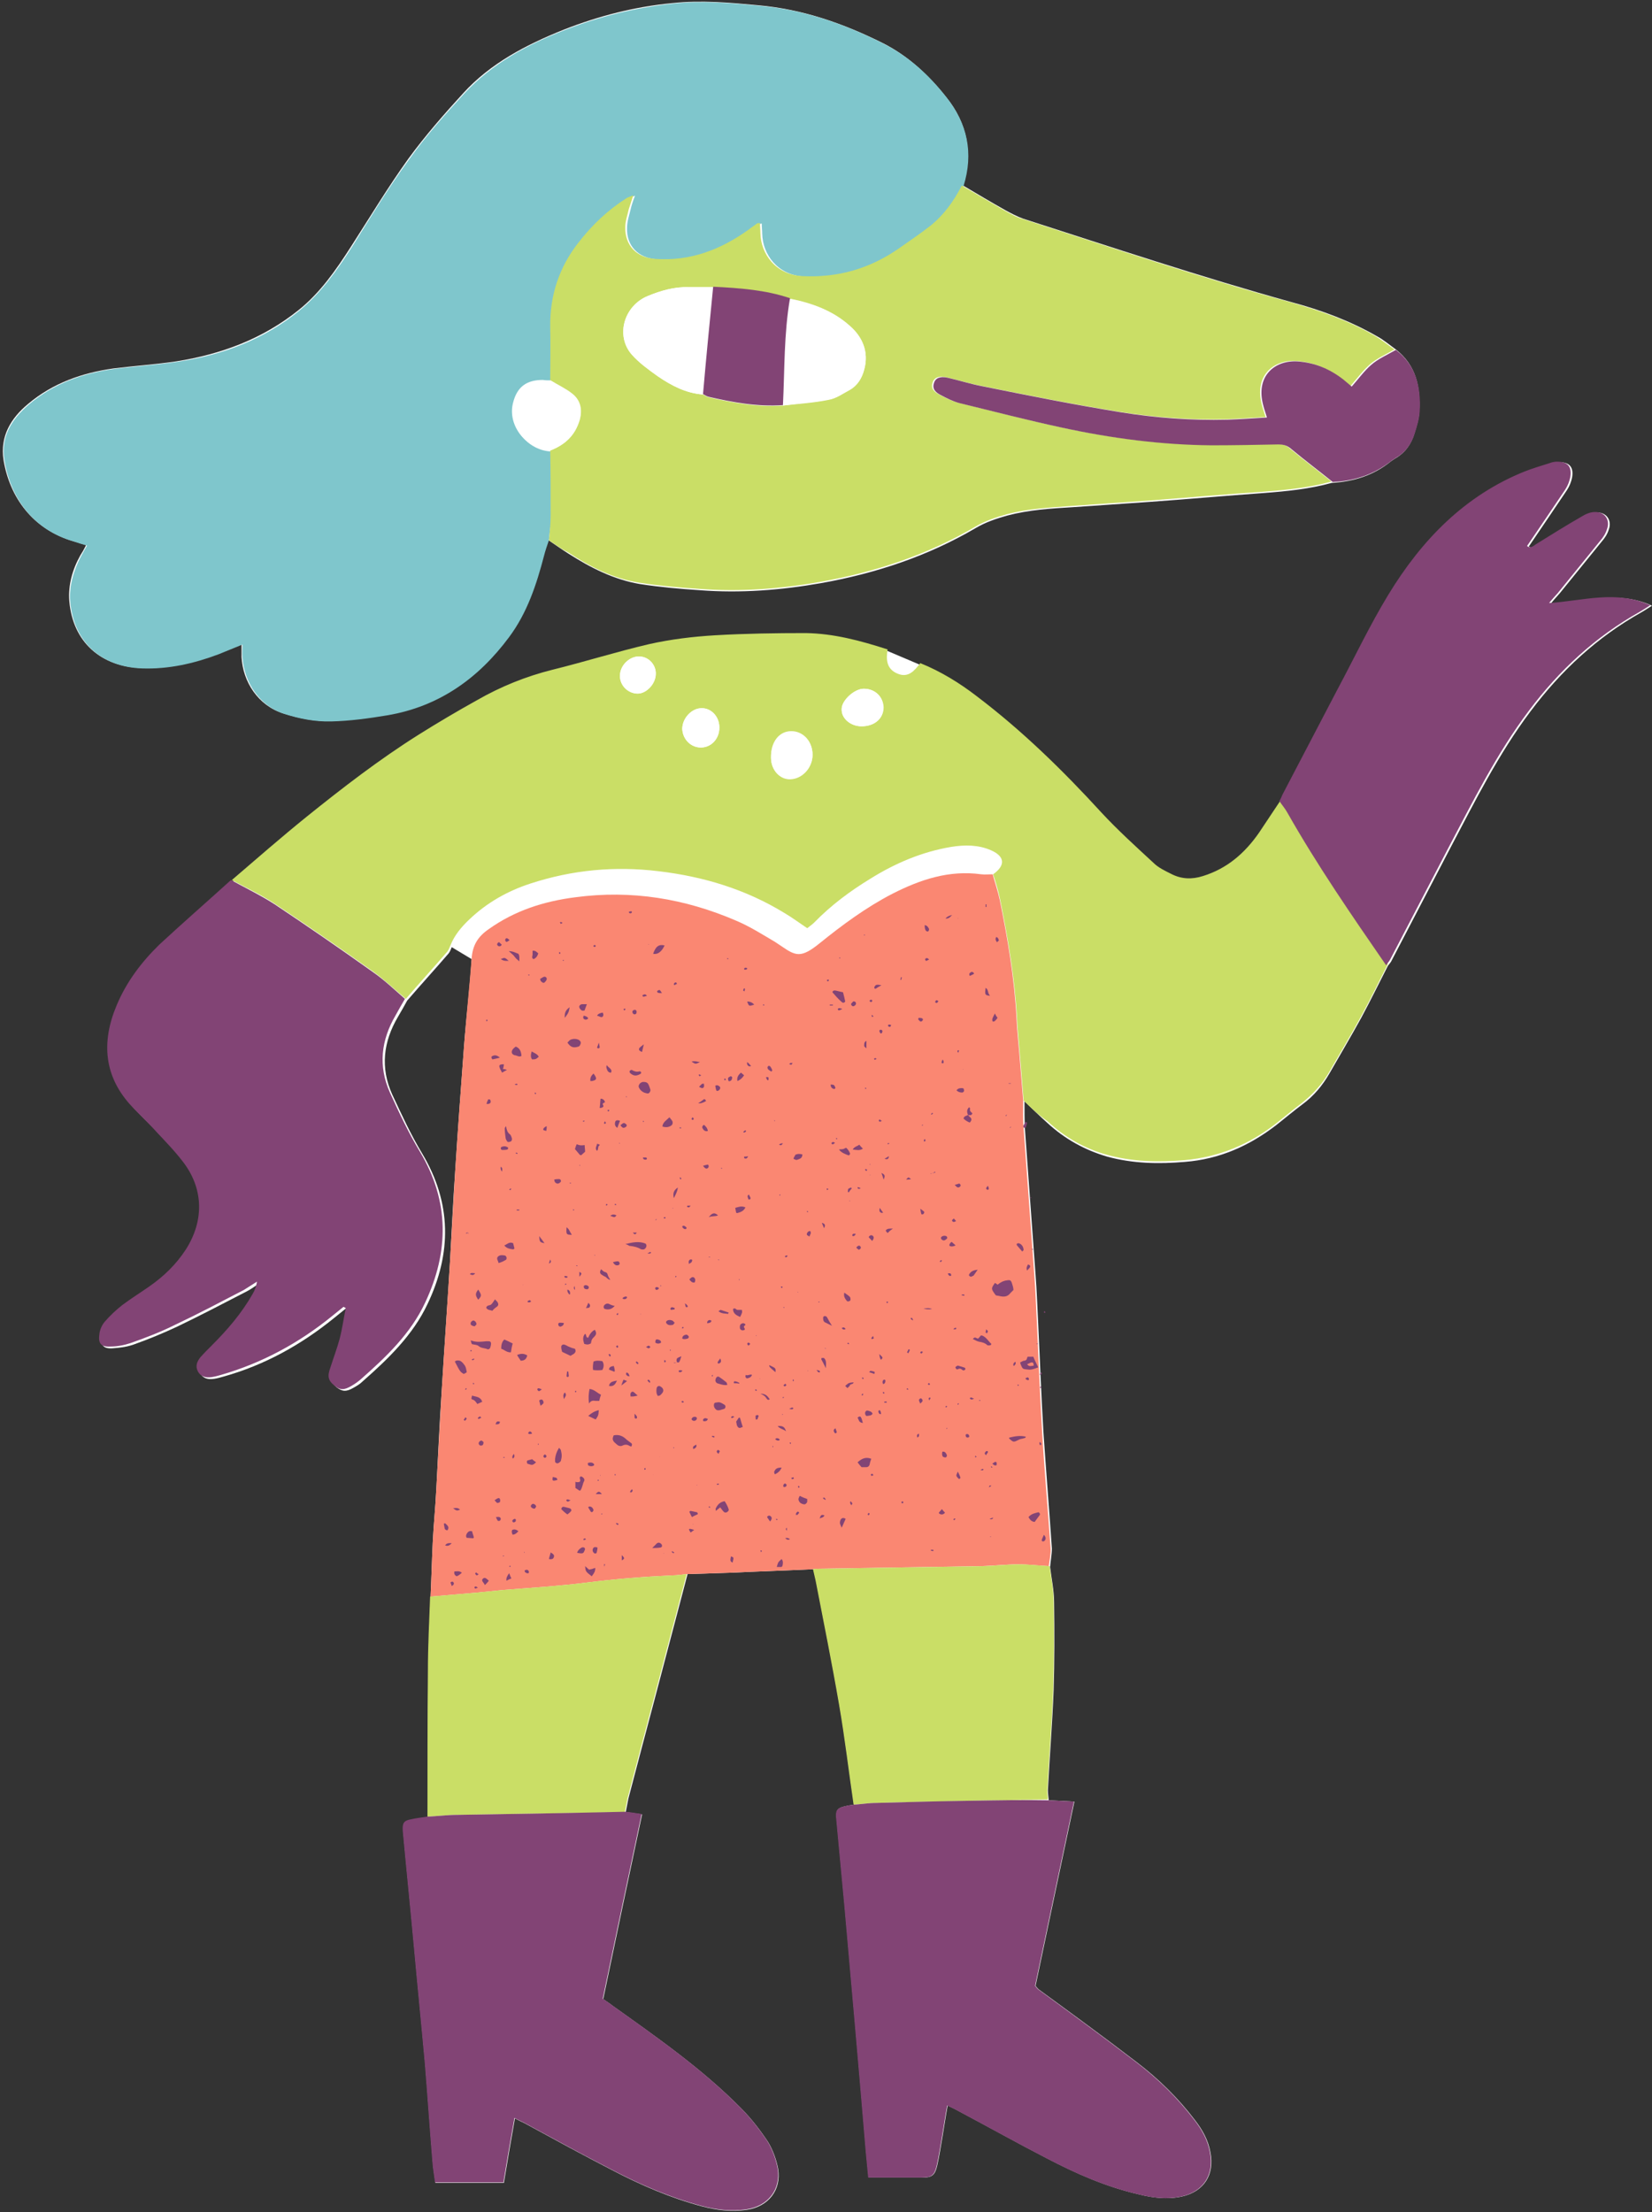
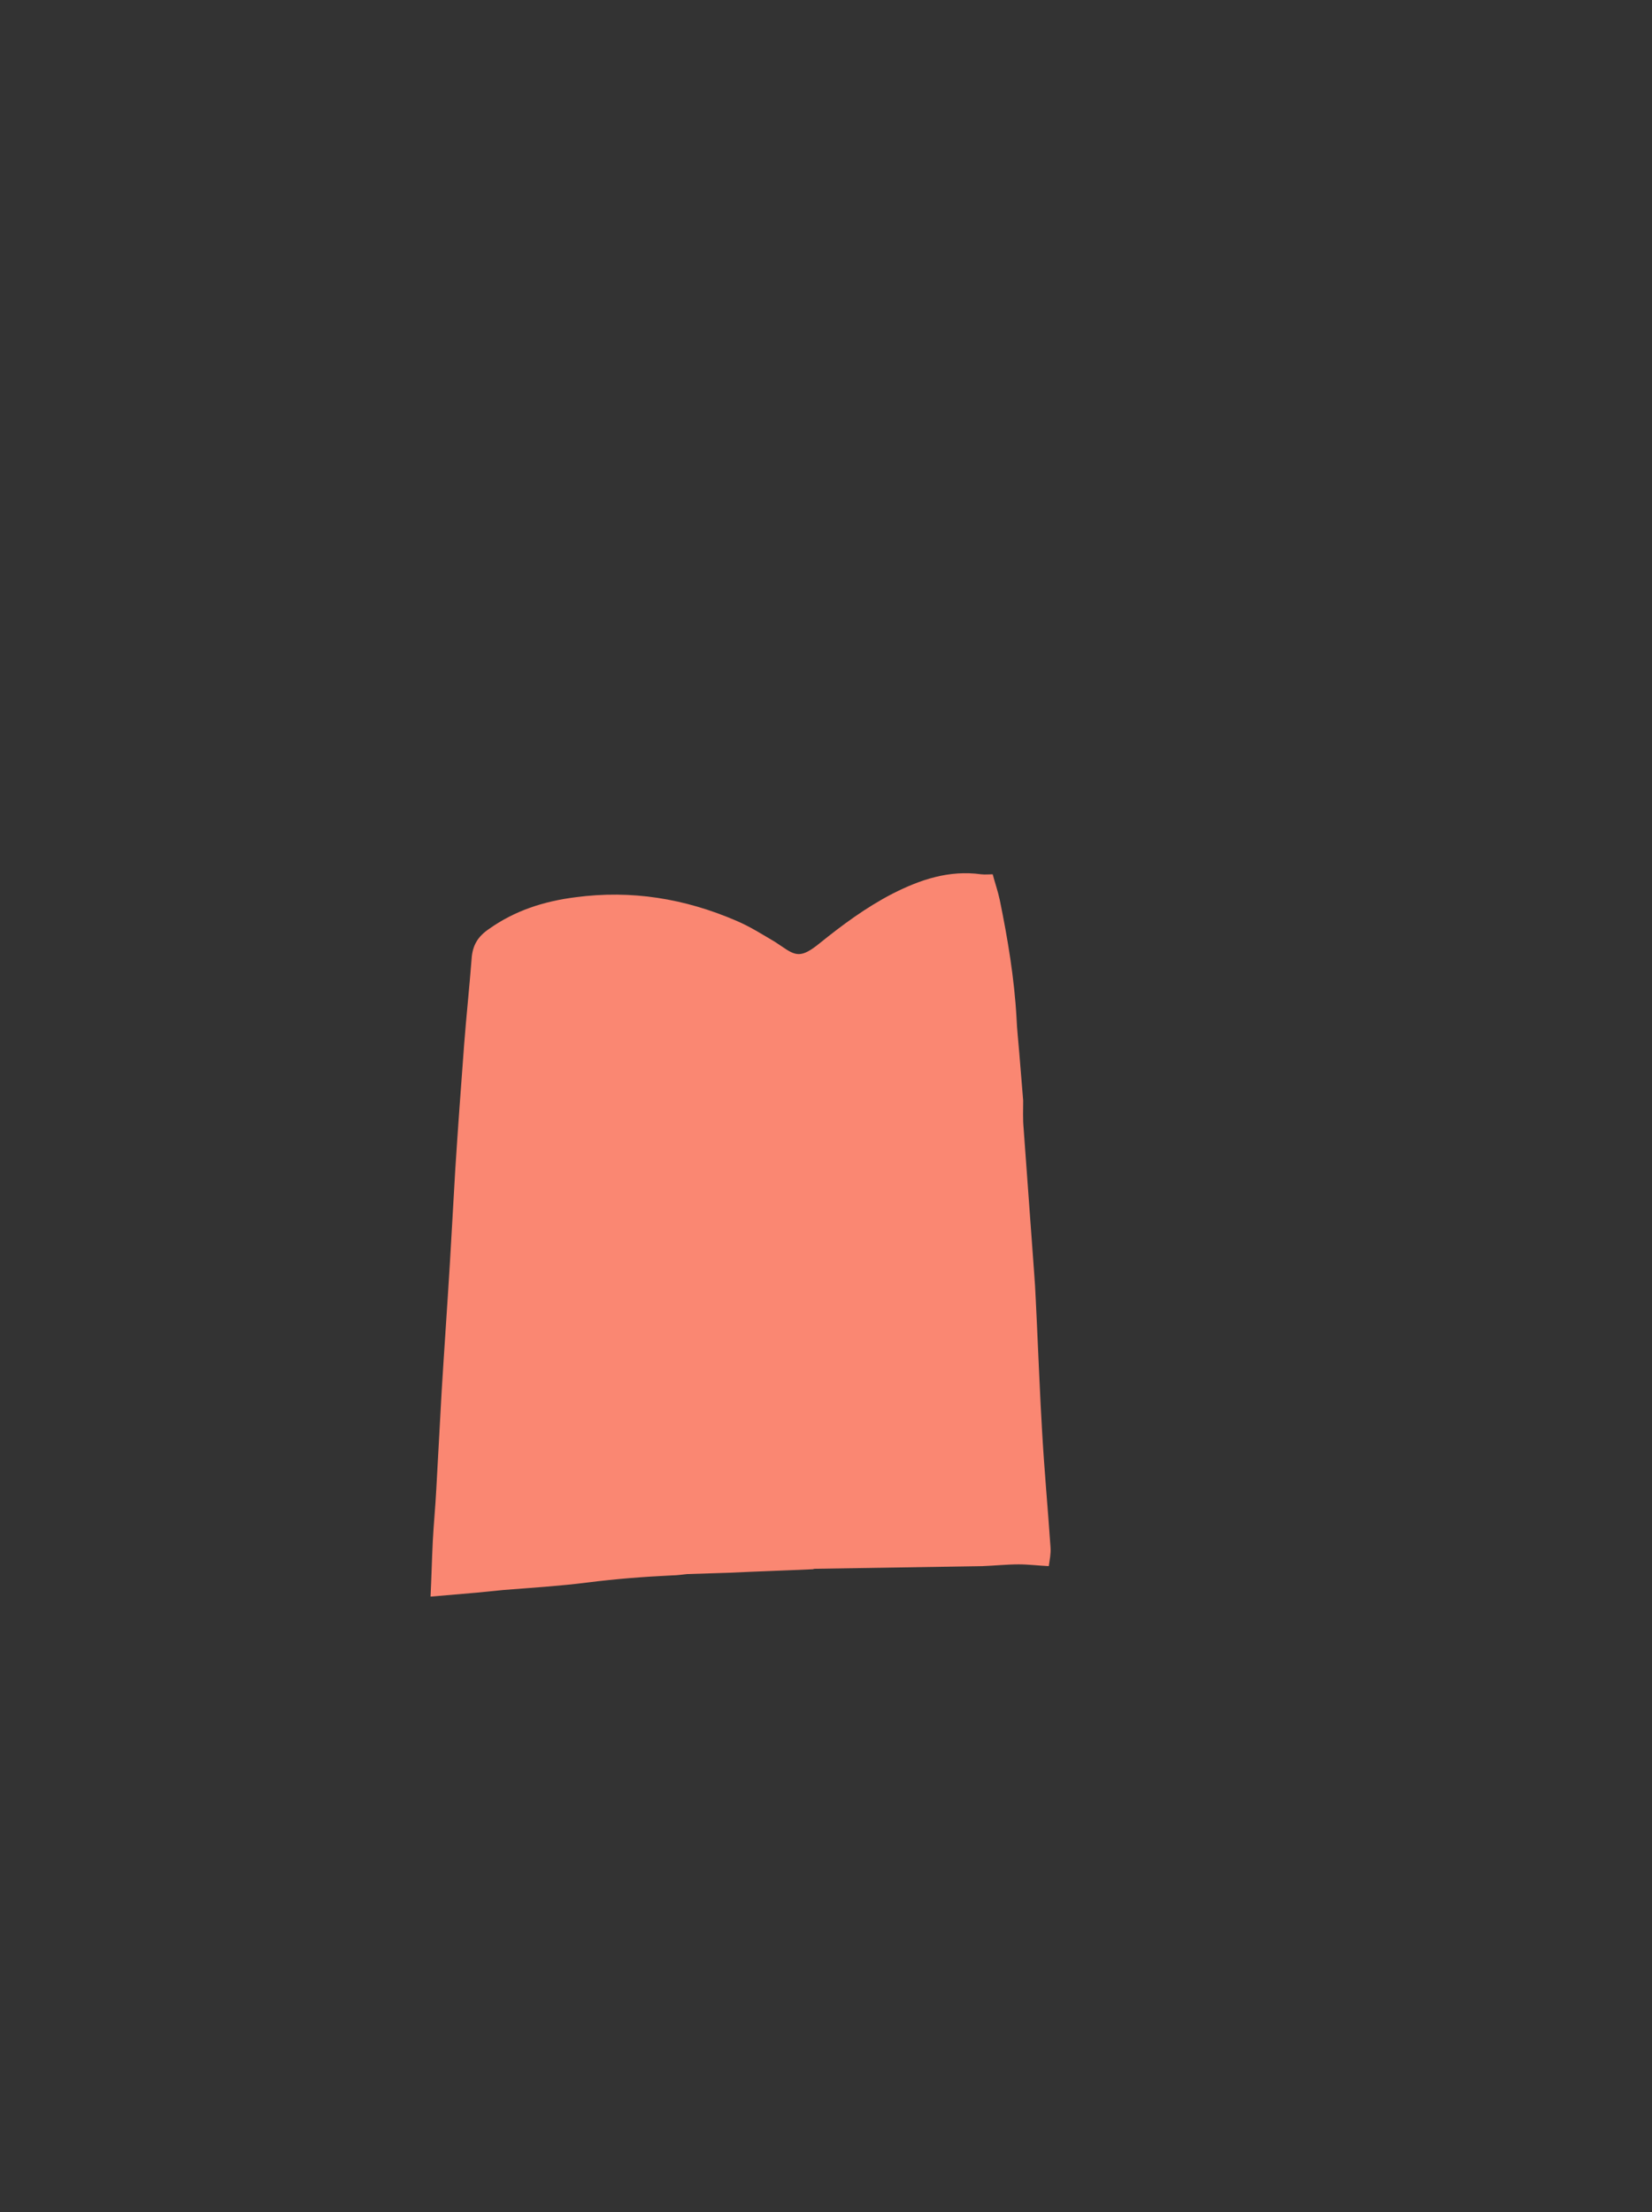
<svg xmlns="http://www.w3.org/2000/svg" height="500.7" preserveAspectRatio="xMidYMid meet" version="1.0" viewBox="-63.8 750.6 374.1 500.7" width="374.1" zoomAndPan="magnify">
  <rect x="-63.8" y="750.6" width="374.1" height="500.7" fill="#333333" stroke="none" />
  <g id="change1_1">
-     <path d="M43,967.7c-0.4,6.5-1.2,13-1.7,19.5c-0.7,9.4-1.4,18.8-2,28.2c-0.5,7-0.8,13.9-1.2,20.9 c-0.6,9.9-1.3,19.7-1.9,29.6c-0.5,7.3-0.8,14.6-1.2,21.9c-0.2,4-0.6,7.9-0.8,11.9c-0.2,4.1-0.3,8.3-0.5,12.4 c-0.2,5.6-0.5,11.2-0.5,16.8c-0.1,11-0.1,22-0.1,33c-1.2,0.2-2.4,0.3-3.7,0.6c-1.7,0.3-2,0.9-1.9,2.6c0.8,8.7,1.7,17.4,2.5,26.1 c0.8,8.9,1.7,17.7,2.5,26.6c0.6,7.4,1.1,14.8,1.7,22.1c0.1,1.6,0.4,3.1,0.6,4.8c5.2,0,10.1,0,15.5,0c0.8-4.8,1.6-9.6,2.5-14.6 c0.9,0.5,1.6,0.8,2.2,1.1c6.6,3.6,13.2,7.2,19.8,10.6c6.5,3.4,13.2,6.3,20.3,8.2c3.4,0.9,6.8,1.3,10.2,0.8c4.9-0.7,7.9-4.5,7.1-9.3 c-0.4-2.1-1.2-4.3-2.3-6.1c-1.8-2.7-3.8-5.3-6.1-7.6c-8.8-8.9-19-16-29.1-23.2c-0.6-0.5-1.3-0.9-2.1-1.5c2.9-13.9,5.8-27.7,8.8-41.8 c-1.4-0.2-2.5-0.4-3.7-0.5c0.2-1,0.4-2.1,0.6-3.1c2-7.6,4-15.2,6-22.7c2.5-9.4,4.9-18.7,7.4-28.1c3.1-0.1,6.3-0.2,9.4-0.3 c6.4-0.3,12.7-0.5,19.1-0.8c0.2,0.9,0.4,1.7,0.6,2.6c1.8,9.3,3.7,18.7,5.3,28c1.3,7.5,2.2,15.2,3.3,22.7c-0.4,0.1-0.9,0.1-1.3,0.2 c-2.6,0.5-2.9,0.9-2.6,3.5c0.6,6.4,1.2,12.8,1.8,19.2c1.6,18,3.2,36,4.7,54c0.2,2.6,0.5,5.2,0.7,7.5c4.3,0,8.2,0,12.2,0 c2.1,0,2.8-0.5,3.3-2.6s0.8-4.3,1.2-6.5c0.4-2.3,0.7-4.6,1.2-7.2c1.1,0.5,1.9,0.9,2.6,1.3c6.6,3.5,13.2,7.2,19.8,10.6 c6.7,3.5,13.5,6.5,20.9,8.2c3.2,0.8,6.4,1.2,9.7,0.5c5-1.1,7.5-4.9,6.5-10c-0.5-2.8-1.8-5.1-3.5-7.3c-3.8-5-8.3-9.4-13.3-13.2 c-7.3-5.6-14.7-11-22.1-16.4c-0.2-0.2-0.4-0.4-0.7-0.8c2.9-13.7,5.8-27.6,8.8-41.7c-2.2-0.1-4-0.2-5.8-0.3c-0.1-0.8-0.2-1.6-0.2-2.3 c0.4-7.6,1-15.1,1.3-22.7c0.2-6.6,0.2-13.2,0.1-19.8c0-2.7-0.6-5.4-0.9-8c0.1-1.4,0.4-2.8,0.4-4.2c-0.6-8.7-1.3-17.4-1.9-26.1 c-0.5-8.3-0.8-16.5-1.2-24.8c-0.2-3.7-0.3-7.4-0.6-11.1c-0.8-11-1.6-21.9-2.4-32.9c-0.1-2.1-0.1-4.2-0.1-6.3 c1.7,1.6,3.4,3.3,5.2,4.9c3.9,3.6,8.4,6.1,13.5,7.6c5.8,1.6,11.7,1.7,17.6,1.2c7.8-0.6,14.6-3.6,20.8-8.4c1.9-1.5,3.8-3.1,5.8-4.6 c2.6-1.9,4.6-4.3,6.2-7.1c2.4-4.2,4.9-8.4,7.2-12.6c2.1-3.9,4-7.8,6-11.7c0.3-0.4,0.7-0.8,0.9-1.3c4.4-8.4,8.8-16.9,13.2-25.3 c5.6-10.6,10.9-21.3,18.2-31c6.9-9.2,15.1-16.8,25.1-22.4c0.7-0.4,1.3-0.8,2.4-1.5c-7.7-3.5-15.2-1-22.9-0.5c0.8-1,1.4-1.6,2-2.3 c3.2-3.9,6.3-7.8,9.5-11.7c0.7-0.8,1.3-1.7,1.6-2.7c0.8-2.1-0.5-4-2.8-3.9c-1,0-2.1,0.5-2.9,1c-3.5,2-7,4.2-10.4,6.3 c-0.6,0.4-1.2,1-2,0.4c2.9-4.3,5.8-8.5,8.6-12.7c0.6-0.9,1-1.9,1.2-2.9c0.4-2.4-0.6-3.5-3-3.5c-0.5,0-1.1,0.1-1.6,0.3 c-1.9,0.6-3.9,1.2-5.7,1.9c-13.7,5.5-23.4,15.6-30.9,27.9c-4.2,6.9-7.7,14.3-11.5,21.4c-4.2,8-8.3,15.9-12.5,23.9 c-0.2,0.5-0.4,1-0.7,1.4c-1.6,2.5-3.3,5-5,7.5c-3.2,4.6-7.2,8.1-12.7,9.8c-2.5,0.7-4.9,0.6-7.2-0.5c-1.4-0.7-2.9-1.5-4-2.5 c-4-3.7-8.1-7.4-11.8-11.4c-8.7-9.5-17.9-18.5-28.2-26.3c-3.9-3-8.1-5.6-12.8-7.5l-7.3-3.1c-6.1-1.9-12.2-3.6-18.5-3.7 c-6.9-0.1-13.7,0.1-20.6,0.5c-5,0.3-10,0.9-14.9,2c-7.4,1.7-14.6,4-21.9,5.8c-6.1,1.5-11.7,3.8-17.1,6.9c-4.4,2.5-8.8,5.1-13.2,7.8 c-8.9,5.6-17.2,12-25.4,18.6c-5.7,4.6-11.3,9.6-16.9,14.3c-5.4,4.9-10.8,9.6-16,14.6c-4.1,3.9-7.5,8.5-9.7,13.8 c-3.5,8.4-2.9,16.2,3.6,23c1.5,1.6,3.1,3.1,4.6,4.7c2.3,2.5,4.7,4.8,6.7,7.5c4.8,6.1,5,13.4,0.8,20c-2.2,3.4-5,6.2-8.3,8.4 c-2,1.4-4.2,2.7-6.1,4.2c-1.5,1.1-2.8,2.4-4,3.8c-0.6,0.7-1.1,1.8-1.2,2.8c-0.3,2.1,0.4,2.9,2.4,2.8c1.6-0.1,3.2-0.3,4.7-0.8 c3.4-1.2,6.8-2.6,10-4.1c5.2-2.5,10.4-5.2,15.6-7.9c1-0.5,2-1.2,3-1.9c-0.1,1.1-0.5,2-1,2.8c-2.4,4.3-5.6,8.1-9.2,11.6 c-0.9,0.9-1.7,1.7-2.6,2.7c-0.8,0.9-1.2,2-0.6,3.2c0.7,1.3,1.9,1.5,3.2,1.3c0.7-0.1,1.4-0.3,2.1-0.5c9.3-2.6,17.6-7.2,25.1-13.3 c0.9-0.7,1.7-1.4,2.6-2.1c0.2,0.1,0.3,0.2,0.5,0.3c-0.5,2.3-0.8,4.7-1.4,7c-0.6,2.2-1.4,4.4-2.1,6.5c-0.7,1.9-0.4,2.9,0.9,4 c1.3,1,2.2,1.1,3.9,0.1c0.7-0.4,1.4-0.8,2-1.4c5.8-5.1,11.4-10.5,14.7-17.5c5.5-11.5,5.5-22.9-1.2-34.1c-2.6-4.3-4.7-8.9-6.8-13.4 c-2.7-6-2-11.9,1.3-17.5c0.7-1.2,1.4-2.4,2.1-3.7c3.1-3.6,6.3-7.1,9.4-10.7c0.3-0.4,0.5-0.9,0.7-1.4L43,967.7z M252.3,829.7 c-1.4-1-2.8-2.2-4.3-3c-6.1-3.5-12.6-5.9-19.3-7.7c-20.5-5.7-40.6-12.4-60.8-18.9c-1.4-0.5-2.7-1.2-4-1.9c-3.2-1.8-6.4-3.7-9.6-5.6 c2.3-7.4,0.9-14.2-3.9-20.1c-3.9-4.9-8.5-9.2-14.2-12.1c-9-4.5-18.2-7.7-28.2-8.6c-6.5-0.6-12.9-1.2-19.5-0.5 c-8.5,0.8-16.7,2.9-24.6,6c-8.5,3.4-16.6,7.6-22.8,14.4c-4.3,4.7-8.6,9.6-12.4,14.8c-4.6,6.4-8.7,13.2-13,19.9 c-3.4,5.3-7,10.5-11.9,14.4c-8.1,6.5-17.5,10-27.7,11.6c-4.7,0.7-9.4,1-14.2,1.6c-7.1,1-13.7,3.3-19.3,8c-4,3.3-6.4,7.4-5.6,12.7 c1.4,8.5,6.6,15.7,15.8,18.4c0.9,0.3,1.8,0.5,2.9,0.9c-0.5,1-0.9,1.7-1.3,2.3c-1.8,3.2-2.8,6.8-2.5,10.4c0.8,9.2,7.1,14.8,16.3,15.1 c6,0.2,11.7-1.1,17.3-3.2c1.7-0.6,3.4-1.4,5.4-2.2c0,1.2,0,2.1,0,2.9c0.3,5.6,3.7,11,9.5,12.8c3.5,1.1,7.1,1.8,10.6,1.7 c4.3-0.2,8.6-0.7,12.8-1.4c11.7-1.9,20.6-8.4,27.5-17.7c4-5.5,6.2-11.8,7.9-18.4c0.3-1.2,0.7-2.3,1.1-3.5c1.5,1,3,2.1,4.6,3.1 c5,3.2,10.3,5.9,16.2,6.9c4.5,0.7,9.1,1.1,13.6,1.4c9.2,0.7,18.3,0,27.4-1.6c12.4-2.2,24.2-6.1,35.1-12.5c2.2-1.3,4.6-2.1,7.1-2.8 c4.9-1.3,9.9-1.6,14.9-1.9c5.8-0.4,11.6-0.8,17.4-1.2c8.6-0.6,17.2-1.4,25.8-2c5.2-0.4,10.3-0.9,15.4-2.3c5-0.3,9.5-1.7,13.4-4.9 c0.3-0.2,0.6-0.4,0.9-0.6c2.3-1.3,3.7-3.3,4.4-5.7c0.5-1.6,1-3.2,1.1-4.9C257.9,838.2,256.9,833.3,252.3,829.7z" fill="#fff" />
-   </g>
+     </g>
  <g id="change2_1">
    <path d="M120.3,1105.8c-6.4,0.3-12.7,0.5-19.1,0.8c-3.1,0.1-6.3,0.2-9.4,0.3c-1.1,0.1-2.3,0.3-3.4,0.3 c-6.4,0.3-12.8,0.8-19.1,1.6c-6.3,0.8-12.7,1.2-19.1,1.7c-2,0.2-4,0.4-6,0.6c-3.5,0.3-7,0.6-10.5,0.9c0.2-4.1,0.3-8.3,0.5-12.4 c0.2-4,0.6-7.9,0.8-11.9c0.4-7.3,0.8-14.6,1.2-21.9c0.6-9.9,1.3-19.7,1.9-29.6c0.4-7,0.8-13.9,1.2-20.9c0.6-9.4,1.3-18.8,2-28.2 c0.5-6.5,1.2-13,1.7-19.5c0.2-3,1.4-5,3.9-6.7c5.9-4.2,12.5-6.3,19.6-7.2c12.7-1.7,24.8,0.3,36.4,5.3c3.1,1.3,5.9,3.1,8.8,4.8 c0.5,0.3,1,0.7,1.5,1c3.2,2.2,4.4,2.7,8.5-0.6c5.2-4.2,10.6-8.2,16.6-11.3c6.3-3.2,12.8-5.4,20.1-4.4c0.9,0.1,1.8,0,2.6,0 c0.5,1.9,1.2,3.9,1.6,5.8c1.8,8.8,3.3,17.7,3.8,26.8c0.1,2.5,0.4,5.1,0.6,7.6c0.3,3.7,0.6,7.3,0.9,11c0,2.1-0.1,4.2,0.1,6.3 c0.8,11,1.6,21.9,2.4,32.9c0.3,3.7,0.4,7.4,0.6,11.1c0.4,8.3,0.7,16.5,1.2,24.8c0.5,8.7,1.3,17.4,1.9,26.1c0.1,1.4-0.2,2.8-0.4,4.2 c-2.3-0.1-4.6-0.4-6.8-0.4c-2.7,0-5.4,0.3-8.2,0.4c-12.6,0.2-25.2,0.4-37.8,0.6C120.8,1105.7,120.5,1105.7,120.3,1105.8z" fill="#fa8772" />
  </g>
  <g id="change3_1">
-     <path d="M60.5,872.9c-0.4,1.2-0.8,2.3-1.1,3.5c-1.7,6.5-3.8,12.9-7.9,18.4c-6.9,9.3-15.8,15.7-27.5,17.7 c-4.2,0.7-8.5,1.3-12.8,1.4c-3.6,0.1-7.2-0.6-10.6-1.7c-5.7-1.8-9.1-7.2-9.5-12.8c-0.1-0.9,0-1.7,0-2.9c-2,0.8-3.7,1.5-5.4,2.2 c-5.6,2.1-11.3,3.4-17.3,3.2c-9.2-0.3-15.5-5.9-16.3-15.1c-0.3-3.6,0.8-7.2,2.5-10.4c0.4-0.7,0.7-1.3,1.3-2.3 c-1.1-0.3-2-0.6-2.9-0.9c-9.2-2.6-14.4-9.8-15.8-18.4c-0.9-5.3,1.6-9.3,5.6-12.7c5.6-4.7,12.1-7,19.3-8c4.7-0.6,9.5-0.9,14.2-1.6 c10.2-1.5,19.6-5,27.7-11.6c4.9-4,8.5-9.1,11.9-14.4c4.2-6.7,8.3-13.5,13-19.9c3.7-5.2,8-10,12.4-14.8c6.3-6.8,14.3-11.1,22.8-14.4 c7.9-3.1,16.1-5.1,24.6-6c6.6-0.7,13-0.1,19.5,0.5c10,0.9,19.2,4.1,28.1,8.6c5.7,2.9,10.3,7.1,14.2,12.1c4.8,6,6.2,12.7,3.9,20.1 c-1.8,3.5-4.1,6.6-7.1,9.1c-2.3,1.8-4.7,3.4-7.1,5.1c-6.6,4.6-13.8,6.6-21.9,6.3c-6-0.3-9.4-5-9.5-9.7c0-0.7-0.1-1.5-0.1-2.3 c-0.4,0.1-0.6,0.1-0.7,0.1c-0.7,0.4-1.3,0.9-1.9,1.4c-6.4,4.5-13.3,7.2-21.2,6.6c-4.2-0.3-6.9-3.1-6.7-7.2c0-1.4,0.5-2.8,0.8-4.1 c0.2-0.9,0.5-1.8,1-3.1c-0.9,0.4-1.3,0.5-1.6,0.7c-4.2,2.7-7.8,6-10.8,10c-4.4,5.7-6.5,12-6.4,19.1c0.1,4.1,0,8.1,0,12.2 c-0.6,0-1.2,0-1.8,0c-3.6,0-5.7,1.6-6.7,5.1c-1.4,5.2,3,10.7,8.5,10.8c0,4.9,0.1,9.8,0.1,14.6C60.9,869.1,60.7,871,60.5,872.9z" fill="#7fc6cc" />
-   </g>
+     </g>
  <g id="change4_1">
-     <path d="M168,999.7c-0.3-3.7-0.6-7.3-0.9-11c-0.2-2.5-0.5-5.1-0.6-7.6c-0.5-9-2-17.9-3.8-26.8 c-0.4-2-1-3.9-1.6-5.8c2.8-2,2.7-4-0.4-5.4c-2.9-1.3-6-1.3-9.1-0.8c-6.6,1.1-12.7,3.7-18.3,7.2c-4.6,2.8-8.9,6-12.7,9.9 c-0.5,0.5-1.1,0.9-1.6,1.3c-1.8-1.2-3.4-2.4-5.1-3.4c-8.8-5.4-18.4-8.3-28.6-9.5c-9.9-1.2-19.5-0.3-29,2.8 c-5.2,1.7-9.8,4.3-13.8,8.1c-1.8,1.7-3.4,3.6-4.3,5.9c-0.2,0.5-0.4,1-0.7,1.4c-3.1,3.6-6.3,7.1-9.4,10.7c-2.4-2-4.7-4.2-7.3-6.1 c-7.3-5.2-14.7-10.3-22.2-15.3c-3.1-2.1-6.6-3.7-9.9-5.5c5.6-4.8,11.2-9.7,16.9-14.3c8.2-6.6,16.5-13,25.4-18.6 c4.3-2.7,8.7-5.3,13.2-7.8c5.4-3.1,11.1-5.4,17.1-6.9c7.3-1.8,14.6-4.1,21.9-5.8c4.9-1.1,9.9-1.7,14.9-2c6.9-0.4,13.7-0.5,20.6-0.5 c6.3,0.1,12.3,1.7,18.5,3.7c-0.4,2.4-0.2,4.5,2.3,5.5c2.4,1,3.8-0.7,5.1-2.4c4.7,1.9,8.9,4.5,12.8,7.5c10.3,7.8,19.5,16.8,28.2,26.3 c3.7,4,7.8,7.7,11.8,11.4c1.1,1.1,2.6,1.8,4,2.5c2.3,1.2,4.7,1.3,7.2,0.5c5.5-1.7,9.5-5.2,12.7-9.8c1.7-2.5,3.3-5,5-7.5 c0.6,0.9,1.3,1.7,1.8,2.6c6.8,12,14.6,23.3,22.4,34.6c-2,3.9-3.9,7.9-6,11.7c-2.3,4.3-4.8,8.4-7.2,12.6c-1.6,2.8-3.7,5.1-6.2,7.1 c-2,1.5-3.9,3.1-5.8,4.6c-6.1,4.8-13,7.7-20.8,8.4c-5.9,0.5-11.8,0.4-17.6-1.2c-5.1-1.4-9.6-4-13.5-7.6 C171.4,1003,169.7,1001.4,168,999.7z M110.8,922.1c0,2.8,2,5,4.4,4.9c2.7-0.1,5-2.6,5-5.5c0-3-2.1-5.3-4.8-5.3 C112.7,916.1,110.8,918.6,110.8,922.1z M136.2,910.8c0-2.5-1.9-4.3-4.4-4.3c-2.1,0-5,2.6-5,4.6c-0.1,2.1,2,3.9,4.5,3.9 C134.2,915,136.2,913.3,136.2,910.8z M95.1,910.9c-2.3,0-4.4,2.3-4.4,4.7c0.1,2.3,1.9,4.2,4.2,4.2c2.4,0,4.2-2,4.2-4.5 S97.3,910.9,95.1,910.9z M84.7,903.2c0.1-2.1-1.6-4-3.7-4c-2.2-0.1-4.4,2-4.4,4.3c-0.1,2.2,1.8,4.1,4,4.1 C82.6,907.6,84.6,905.4,84.7,903.2z M60.5,872.9c0.2-1.9,0.4-3.8,0.4-5.7c0-4.9,0-9.8-0.1-14.6c3.3-1.3,5.6-3.5,6.6-6.9 c0.7-2.4,0.2-4.4-1.7-5.9c-1.5-1.2-3.3-2-4.9-3c0-4.1,0.1-8.1,0-12.2c-0.1-7.1,2-13.5,6.4-19.1c3.1-4,6.6-7.3,10.8-10 c0.3-0.2,0.7-0.3,1.6-0.7c-0.4,1.3-0.7,2.2-1,3.1c-0.3,1.4-0.8,2.7-0.8,4.1c-0.1,4.2,2.6,6.9,6.7,7.2c8,0.6,14.9-2.1,21.2-6.6 c0.6-0.5,1.3-0.9,1.9-1.4c0.1-0.1,0.3-0.1,0.7-0.1c0,0.8,0.1,1.5,0.1,2.3c0.1,4.7,3.5,9.4,9.5,9.7c8.1,0.4,15.3-1.7,21.9-6.3 c2.4-1.7,4.8-3.3,7.1-5.1c3.1-2.5,5.3-5.6,7.1-9.1c3.2,1.9,6.4,3.7,9.6,5.6c1.3,0.7,2.6,1.5,4,1.9c20.2,6.5,40.3,13.3,60.8,18.9 c6.7,1.9,13.3,4.2,19.3,7.7c1.5,0.9,2.8,2,4.3,3c-1.9,1.1-4,2-5.6,3.4c-1.6,1.4-2.9,3.2-4.4,4.9c-0.7-0.6-1.3-1.1-1.9-1.6 c-3.1-2.4-6.4-3.8-10.4-4.1c-5.1-0.3-9.6,3.3-7.7,10.1c0.2,0.8,0.5,1.6,0.8,2.6c-3.3,0.2-6.1,0.4-9,0.5c-8.1,0.2-16.2-0.4-24.2-1.7 c-10.5-1.7-21-3.8-31.4-5.9c-2.6-0.5-5.1-1.3-7.7-1.9c-1.7-0.4-2.8,0.1-3.1,1.2c-0.5,1.4,0.5,2.2,1.5,2.7c1.3,0.7,2.7,1.4,4.1,1.8 c7.8,1.9,15.5,3.9,23.4,5.6c11.1,2.4,22.4,3.9,33.8,4c5,0,10.1-0.1,15.1-0.2c1.2,0,2.1,0.2,3.1,1.1c3,2.5,6.2,4.9,9.3,7.4 c-5,1.4-10.2,1.9-15.4,2.3c-8.6,0.6-17.2,1.3-25.8,2c-5.8,0.4-11.6,0.8-17.4,1.2c-5,0.4-10,0.6-14.9,1.9c-2.5,0.7-4.9,1.5-7.1,2.8 c-10.9,6.4-22.7,10.3-35.1,12.5c-9,1.6-18.2,2.3-27.4,1.6c-4.6-0.3-9.1-0.7-13.6-1.4c-5.9-0.9-11.2-3.6-16.2-6.9 C63.5,875,62,873.9,60.5,872.9z M97.7,815.6c-1.9,0-3.7,0-5.6,0c-3.2-0.1-6.3,0.8-9.2,2c-5.4,2.2-7.4,9-3.6,13.3 c1.7,1.9,3.8,3.4,5.9,4.9c3.1,2.1,6.3,3.8,10.2,4.1c0.4,0.2,0.8,0.5,1.2,0.6c5.6,1.3,11.2,2.3,16.9,1.9c3.5-0.4,7-0.6,10.4-1.3 c1.7-0.3,3.2-1.4,4.7-2.2c1.8-1,2.8-2.7,3.3-4.6c1.1-4-0.4-7.4-3.3-9.9c-3.8-3.4-8.5-5.1-13.5-6.1 C109.4,816.2,103.6,815.9,97.7,815.6z M78.3,1157.7c2-7.6,4-15.2,6-22.7c2.5-9.4,4.9-18.7,7.4-28.1c-1.1,0.1-2.3,0.3-3.4,0.3 c-6.4,0.3-12.8,0.8-19.1,1.6c-6.3,0.8-12.7,1.2-19.1,1.7c-2,0.2-4,0.4-6,0.6c-3.5,0.3-7,0.6-10.5,0.9c-0.2,5.6-0.5,11.2-0.5,16.8 c-0.1,11-0.1,22-0.1,33c2.3-0.1,4.5-0.4,6.8-0.4c12.6-0.2,25.3-0.4,37.9-0.6C77.9,1159.8,78.1,1158.7,78.3,1157.7z M173.4,1155.6 c0.4-7.6,1-15.1,1.3-22.7c0.2-6.6,0.2-13.2,0.1-19.8c0-2.7-0.6-5.4-0.9-8c-2.3-0.1-4.6-0.4-6.8-0.4c-2.7,0-5.4,0.3-8.2,0.4 c-12.6,0.2-25.2,0.4-37.8,0.6c-0.3,0-0.5,0-0.8,0.1c0.2,0.9,0.4,1.7,0.6,2.6c1.8,9.3,3.7,18.7,5.3,28c1.3,7.5,2.2,15.2,3.3,22.7 c1.7-0.1,3.5-0.4,5.2-0.4c7.2-0.2,14.4-0.3,21.6-0.5c5.7-0.1,11.5-0.2,17.2-0.3C173.5,1157.2,173.3,1156.4,173.4,1155.6z" fill="#cade66" />
-   </g>
+     </g>
  <g id="change1_2">
-     <path d="M60.9,836.7c1.6,1,3.4,1.8,4.9,3c1.9,1.5,2.3,3.6,1.7,5.9c-1,3.5-3.3,5.7-6.6,6.9 c-5.5-0.1-9.9-5.6-8.5-10.8c0.9-3.5,3-5.1,6.7-5.1C59.7,836.7,60.3,836.7,60.9,836.7z M115.2,926.9c2.7-0.1,5-2.6,5-5.5 c0-3-2.1-5.3-4.8-5.3c-2.8,0-4.7,2.5-4.6,6C110.8,924.9,112.8,927,115.2,926.9z M131.8,906.5c-2.1,0-5,2.6-5,4.6 c-0.1,2.1,2,3.9,4.5,3.9c3,0,5-1.8,5-4.3C136.2,908.3,134.4,906.5,131.8,906.5z M90.7,915.6c0.1,2.3,1.9,4.2,4.2,4.2 c2.4,0,4.2-2,4.2-4.5s-1.8-4.4-4-4.4C92.8,910.9,90.7,913.2,90.7,915.6z M81,899.2c-2.2-0.1-4.4,2-4.4,4.3c-0.1,2.2,1.8,4.1,4,4.1 c2,0,4.1-2.2,4.1-4.4C84.8,901.1,83.1,899.3,81,899.2z M92.1,815.6c-3.2-0.1-6.3,0.8-9.2,2c-5.4,2.2-7.4,9-3.6,13.3 c1.7,1.9,3.8,3.4,5.9,4.9c3.1,2.1,6.3,3.8,10.2,4.1c0.8-8.1,1.6-16.2,2.3-24.3C95.8,815.6,94,815.6,92.1,815.6z M123.9,841 c1.7-0.3,3.2-1.4,4.7-2.2c1.8-1,2.8-2.7,3.3-4.6c1.1-4-0.4-7.4-3.3-9.9c-3.8-3.4-8.5-5.1-13.5-6.1c-1.3,8-1.2,16.1-1.6,24.2 C117,841.9,120.5,841.7,123.9,841z" fill="#fff" />
-   </g>
+     </g>
  <g id="change5_1">
-     <path d="M-11.5,949.8c3.3,1.8,6.8,3.5,9.9,5.5c7.5,5,14.9,10.1,22.2,15.3c2.6,1.8,4.9,4,7.3,6.1 c-0.7,1.2-1.4,2.4-2.1,3.7c-3.3,5.6-4,11.5-1.3,17.5c2.1,4.6,4.2,9.1,6.8,13.4c6.7,11.2,6.6,22.6,1.2,34.1 c-3.3,7.1-8.9,12.4-14.7,17.5c-0.6,0.5-1.3,1-2,1.4c-1.7,1-2.6,1-3.9-0.1c-1.4-1.1-1.6-2.1-0.9-4c0.7-2.2,1.5-4.3,2.1-6.5 c0.6-2.3,0.9-4.6,1.4-7c-0.2-0.1-0.3-0.2-0.5-0.3c-0.9,0.7-1.7,1.4-2.6,2.1c-7.5,6.1-15.8,10.6-25.1,13.3c-0.7,0.2-1.4,0.4-2.1,0.5 c-1.3,0.2-2.5,0-3.2-1.3c-0.6-1.2-0.2-2.2,0.6-3.2c0.8-0.9,1.7-1.8,2.6-2.7c3.5-3.5,6.7-7.2,9.2-11.6c0.5-0.8,0.8-1.7,1-2.8 c-1,0.6-2,1.3-3,1.9c-5.2,2.7-10.3,5.4-15.6,7.9c-3.2,1.6-6.6,2.9-10,4.1c-1.5,0.5-3.1,0.8-4.7,0.8c-2,0.1-2.7-0.7-2.4-2.8 c0.1-1,0.6-2.1,1.2-2.8c1.2-1.4,2.6-2.7,4-3.8c2-1.5,4.1-2.8,6.1-4.2c3.3-2.3,6.1-5,8.3-8.4c4.2-6.6,4-13.9-0.8-20 c-2-2.6-4.4-5-6.7-7.5c-1.5-1.6-3.1-3.1-4.6-4.7c-6.5-6.8-7.1-14.7-3.6-23c2.2-5.3,5.6-9.8,9.7-13.8 C-22.3,959.4-16.9,954.7-11.5,949.8z M156.3,1158.2c-7.2,0.1-14.4,0.3-21.6,0.5c-1.8,0-3.5,0.3-5.2,0.4c-0.4,0.1-0.9,0.1-1.3,0.2 c-2.6,0.5-2.9,0.9-2.6,3.5c0.6,6.4,1.2,12.8,1.8,19.2c1.6,18,3.2,36,4.7,54c0.2,2.6,0.5,5.2,0.7,7.5c4.3,0,8.2,0,12.2,0 c2.1,0,2.8-0.5,3.3-2.6s0.8-4.3,1.2-6.5c0.4-2.3,0.7-4.6,1.2-7.2c1.1,0.5,1.9,0.9,2.6,1.3c6.6,3.5,13.2,7.2,19.8,10.6 c6.7,3.5,13.5,6.5,20.9,8.2c3.2,0.8,6.4,1.2,9.7,0.5c5-1.1,7.5-4.9,6.5-10c-0.5-2.8-1.8-5.1-3.5-7.3c-3.8-5-8.3-9.4-13.3-13.2 c-7.3-5.6-14.7-11-22.1-16.4c-0.2-0.2-0.4-0.4-0.7-0.8c2.9-13.7,5.8-27.6,8.8-41.7c-2.2-0.1-4-0.2-5.8-0.3 C167.8,1158,162.1,1158.1,156.3,1158.2z M39.8,1161.4c-2.3,0-4.5,0.3-6.8,0.4c-1.2,0.2-2.4,0.3-3.7,0.6c-1.7,0.3-2,0.9-1.9,2.6 c0.8,8.7,1.7,17.4,2.5,26.1c0.8,8.9,1.7,17.7,2.5,26.6c0.6,7.4,1.1,14.8,1.7,22.1c0.1,1.6,0.4,3.1,0.6,4.8c5.2,0,10.1,0,15.5,0 c0.8-4.8,1.6-9.6,2.5-14.6c0.9,0.5,1.6,0.8,2.2,1.1c6.6,3.6,13.2,7.2,19.8,10.6c6.5,3.4,13.2,6.3,20.3,8.2c3.4,0.9,6.8,1.3,10.2,0.8 c4.9-0.7,7.9-4.5,7.1-9.3c-0.4-2.1-1.2-4.3-2.3-6.1c-1.8-2.7-3.8-5.3-6.1-7.6c-8.8-8.9-19-16-29.1-23.2c-0.6-0.5-1.3-0.9-2.1-1.5 c2.9-13.9,5.8-27.7,8.8-41.8c-1.4-0.2-2.5-0.4-3.7-0.5C65,1161,52.4,1161.2,39.8,1161.4z M251,967.8c4.4-8.4,8.8-16.9,13.2-25.3 c5.6-10.6,10.9-21.3,18.2-31c6.9-9.2,15.1-16.8,25.1-22.4c0.7-0.4,1.3-0.8,2.4-1.5c-7.7-3.5-15.2-1-22.9-0.5c0.8-1,1.4-1.6,2-2.3 c3.2-3.9,6.3-7.8,9.5-11.7c0.7-0.8,1.3-1.7,1.6-2.7c0.8-2.1-0.5-4-2.8-3.9c-1,0-2.1,0.5-2.9,1c-3.5,2-7,4.2-10.4,6.3 c-0.6,0.4-1.2,1-2,0.4c2.9-4.3,5.8-8.5,8.6-12.7c0.6-0.9,1-1.9,1.2-2.9c0.4-2.4-0.6-3.5-3-3.5c-0.5,0-1.1,0.1-1.6,0.3 c-1.9,0.6-3.9,1.2-5.7,1.9c-13.7,5.5-23.4,15.6-30.9,27.9c-4.2,6.9-7.7,14.3-11.5,21.4c-4.2,8-8.3,15.9-12.5,23.9 c-0.2,0.5-0.4,1-0.7,1.4c0.6,0.9,1.3,1.7,1.8,2.6c6.8,12,14.6,23.3,22.4,34.6C250.4,968.6,250.8,968.2,251,967.8z M251.3,854.9 c0.3-0.2,0.6-0.4,0.9-0.6c2.3-1.3,3.7-3.3,4.4-5.7c0.5-1.6,1-3.2,1.1-4.9c0.3-5.4-0.8-10.4-5.4-13.9c-1.9,1.1-4,2-5.6,3.4 c-1.6,1.4-2.9,3.2-4.4,4.9c-0.7-0.6-1.3-1.1-1.9-1.6c-3.1-2.4-6.4-3.8-10.4-4.1c-5.1-0.3-9.6,3.3-7.7,10.1c0.2,0.8,0.5,1.6,0.8,2.6 c-3.3,0.2-6.1,0.4-9,0.5c-8.1,0.2-16.2-0.4-24.2-1.7c-10.5-1.7-21-3.8-31.4-5.9c-2.6-0.5-5.1-1.3-7.7-1.9c-1.7-0.4-2.8,0.1-3.1,1.2 c-0.5,1.4,0.5,2.2,1.5,2.7c1.3,0.7,2.7,1.4,4.1,1.8c7.8,1.9,15.5,3.9,23.4,5.6c11.1,2.4,22.4,3.9,33.8,4c5,0,10.1-0.1,15.1-0.2 c1.2,0,2.1,0.2,3.1,1.1c3,2.5,6.2,4.9,9.3,7.4C242.9,859.5,247.4,858,251.3,854.9z M115.1,818.1c-5.6-1.9-11.5-2.3-17.4-2.6 c-0.8,8.1-1.6,16.2-2.3,24.3c0.4,0.2,0.8,0.5,1.2,0.6c5.6,1.3,11.2,2.3,16.9,1.9C113.9,834.3,113.7,826.2,115.1,818.1z M165.3,1040.9c-0.2-0.5-0.4-0.6-1-0.5c-0.9,0.1-1.6,0.5-2.2,1c-0.2-0.2-0.4-0.3-0.6-0.4c-0.9,1.3-0.9,1.3,0.2,2.8 c0.3,0.1,0.7,0.1,1,0.2c0.9,0.2,1.7,0.1,2.3-0.7c0.2-0.2,0.4-0.4,0.7-0.7C165.7,1042.1,165.5,1041.5,165.3,1040.9z M171.3,1060.1 c-1,0.4-1.6,0.6-2.3,0.5c-1.2-0.1-1.2-0.1-1.6-1c-0.1-0.2-0.1-0.4-0.2-0.6c0.3-0.1,0.6-0.4,1-0.4c0.6-0.1,0.5-0.5,0.7-0.9 c0.4,0,0.8,0,1.3,0C170.5,1058.5,170.9,1059.2,171.3,1060.1z M170.3,1059.7c-0.1-0.9-0.3-0.9-1.5-0.3 C169.2,1060,169.7,1059.8,170.3,1059.7z M79.2,1077.3c-0.5-0.4-1-0.7-1.4-1.1c-0.8-0.7-1.7-0.9-2.6-0.7c-0.1,0.1-0.1,0.1-0.1,0.2 c-0.4,0.8,0.1,1.3,0.6,1.7c0.4,0.4,0.9,0.7,1.5,0.4c0.6-0.3,1.1-0.2,1.6,0.1c0.1,0.1,0.3,0.1,0.4,0.1 C79.3,1077.7,79.4,1077.5,79.2,1077.3z M71.1,1067.7c0.2,0,0.5,0,0.8,0c0.1-0.5,0.2-0.9,0.4-1.4c-0.9-0.4-1.5-1.2-2.6-1.3 c-0.2,1.1-0.3,2-0.1,3.3C70,1067.6,70.5,1067.6,71.1,1067.7z M43.3,1054.9c0.4,0.1,1,0.1,1.3,0.4c0.6,0.5,1.3,0.4,2,0.7 c0.2,0.1,0.5-0.1,0.6-0.3c0.1-0.3,0.2-0.7,0.2-1c0-0.3-0.2-0.5-0.5-0.5c-0.2,0-0.4,0-0.6,0c-1.1,0.1-2.2,0.3-3.5-0.2 C43,1054.8,43,1054.9,43.3,1054.9z M49.7,1055.9c0.7,0.2,1.3,0.9,2.2,0.8c0.1-0.7,0.2-1.3,0.4-2c-0.6-0.3-1.2-0.6-1.9-0.9 C49.8,1054.4,49.7,1055.1,49.7,1055.9z M83.1,996.2c-0.2-0.6-0.7-0.7-1.2-0.7c-0.7,0-1.3,0.8-1,1.3c0.4,0.8,1.1,1.2,1.9,1.3 c0.3,0.1,0.7-0.3,0.7-0.8C83.4,997.1,83.3,996.6,83.1,996.2z M66.5,1056.6c0.1-0.2,0-0.5-0.1-0.7c-0.4-0.1-0.8-0.2-1.2-0.4 c-0.4-0.1-0.7-0.4-1.1-0.5c-0.4-0.2-0.9,0.1-0.8,0.6c0,0.3,0.1,0.7,0.2,1c0.7,0.3,1.2,0.6,1.9,0.9 C65.8,1057.2,66.3,1057.1,66.5,1056.6z M68.5,1054.8c0.8,0.2,0.8,0.2,1.5-0.1c0.1-0.3,0.1-0.7,0.3-1c0.2-0.3,0.5-0.5,0.7-0.8 c0.3-0.4,0.2-0.8-0.1-1.3c-0.8,0.4-1.2,1.1-1.5,1.8c-0.6,0-0.3-0.6-0.7-0.9C68,1053.3,68.3,1054.1,68.5,1054.8z M72.6,1060.7 c0.4-0.7,0.4-1.4,0-2c-0.7-0.1-1.3-0.2-2,0.1c-0.1,0.6-0.2,1.2-0.1,1.9C71.2,1060.8,71.9,1060.8,72.6,1060.7z M78.7,1032.6 c1,0.1,1.9,0.3,2.7,0.8c0,0,0.1,0,0.1,0c0.4,0.1,0.7,0,0.9-0.3c0.2-0.3,0.3-0.6,0-1c-1.5-0.6-2.9-0.3-4.6,0.1 C78.3,1032.3,78.5,1032.5,78.7,1032.6z M132.4,1082.7c0.3,0,0.6-0.2,0.7-0.5c0.1-0.5,0.2-0.9,0.4-1.4c-1.3-0.5-2.2,0-3.1,0.8 c0.3,0.4,0.6,0.8,0.9,1.1C131.6,1082.7,132,1082.7,132.4,1082.7z M41,1059.1c-0.2-0.2-0.4-0.4-0.7-0.5c-0.4-0.1-0.8-0.1-1.1,0.2 c1.2,2.3,1.2,2.3,2,2.8c0.2-0.1,0.5-0.2,0.7-0.4C41.7,1060,41.6,1059.8,41,1059.1z M125.3,974.8c-0.2,0-0.5,0-0.6,0.4 c0.6,0.7,1.3,1.5,2.1,2.2c0.2,0.2,0.5,0.3,0.8-0.1c-0.1-0.6-0.3-1.3-0.5-2.1C126.5,975.1,125.9,974.9,125.3,974.8z M98.3,1092 c-0.1,0.1,0,0.3,0,0.6c0.4-0.3,0.7-0.6,1-0.8c0.3,0.4,0.5,0.7,0.8,1c0.2,0.2,0.4,0.2,0.7,0.1c0.3-0.2,0.5-0.4,0.4-0.7 c-0.2-0.6-0.5-1.2-0.9-1.8C99.2,1090.6,98.7,1091.2,98.3,1092z M67.2,987.5c0.3-0.1,0.4-0.4,0.5-0.7c0.1-0.3-0.1-0.6-0.4-0.8 c-0.6-0.3-1.2-0.3-1.8-0.1c-0.3,0.1-0.5,0.4-0.8,0.7C65.5,987.8,66.2,987.8,67.2,987.5z M66.5,1087.4c0.3,0.2,0.6,0.4,0.9,0.6 c0,0,0.1,0,0.2,0c0.5-0.6,0.5-1.5,0.9-2.2c0.2-0.4-0.3-0.9-0.7-1c-0.1,0-0.3,0.1-0.3,0.2c0,0.2,0,0.4,0.1,0.6c0,0.4-0.1,0.5-0.7,0.5 c-0.1,0-0.2,0-0.4-0.1C66.5,1086.5,66.5,1086.9,66.5,1087.4z M97.9,1068.4c-0.1,0.4,0,0.7,0.2,1c0.3,0.4,0.6,0.5,1.1,0.4 c0.3-0.1,0.7-0.2,1-0.3c0.3-0.1,0.4-0.7,0.1-0.9c-0.5-0.3-0.9-0.6-1.4-0.6C98.4,1068.1,98,1068,97.9,1068.4z M48.7,1046.4 c0.4-0.3,0.4-0.6,0.2-1c-0.1-0.2-0.4-0.4-0.6-0.7c-0.3,0.4-0.5,0.8-0.8,1.1c-0.3,0.4-1,0.1-1.2,0.8c0.3,0.6,0.9,0.5,1.4,0.7 C48,1046.9,48.4,1046.6,48.7,1046.4z M66.4,1010.7c0.4,0.5,0.8,0.9,1.1,1.3c0.1,0.1,0.2,0,0.3,0.1c0.3-0.3,0.6-0.5,0.9-0.8 c0-0.5-0.1-1-0.1-1.5c-1,0.1-1,0.1-1.8-0.2C66.6,1010,66.5,1010.4,66.4,1010.7z M52.5,987.9c-0.7,0.7-0.5,1.5,0.5,1.6 c0.4,0.1,0.8,0.4,1.3,0.1c-0.1-0.9-0.3-1.7-1.3-2.1C52.9,987.6,52.7,987.7,52.5,987.9z M160.7,1054.8c-0.7-0.6-1.1-1.5-2.1-1.9 c-0.1,0-0.2,0-0.3,0c-0.2,0.3-0.4,0.5-0.6,0.7c-0.4,0-0.7-0.6-1.2,0.1c0.5,0.2,0.9,0.5,1.4,0.6c0.7,0.1,1.4,0.3,1.9,0.8 c0.1,0.1,0.4,0,0.7,0C160.6,1055,160.7,1054.9,160.7,1054.8z M70.2,1107.4c0.6-0.8,0.8-1.1,0.8-1.9c-0.2,0.1-0.4,0.1-0.6,0.2 c-0.2,0.1-0.5,0.1-0.8,0.2c-0.1-0.1-0.9-0.8-0.9-0.8C68.8,1106.3,68.8,1106.3,70.2,1107.4 M61.9,1080.8c0,0.2,0,0.4,0,0.6 c0,0.3,0.4,0.5,0.7,0.4c0.2-0.1,0.5-0.3,0.6-0.5c0.1-0.4,0.2-0.8,0.2-1.2c0-0.4-0.1-0.9-0.2-1.3c0-0.1-0.2-0.2-0.4-0.5 C62.2,1079.3,62,1080,61.9,1080.8z M86.2,1005.6c0.7,0.2,1.2,0.2,1.8-0.1c0.4-0.2,0.6-0.5,0.5-1c-0.1-0.3-0.4-0.6-0.7-1 C87.1,1004.2,86.3,1004.6,86.2,1005.6z M50.5,1006c0,0.7,0.1,1.5,0.2,2.2c0,0.2,0.2,0.5,0.3,0.7c0.2,0.3,0.5,0.2,0.8,0.1 c0.3-0.1,0.4-0.5,0.3-0.8c-0.1-0.3-0.2-0.7-0.5-0.9c-0.5-0.4-0.7-1-0.8-1.8C50.6,1005.8,50.5,1005.9,50.5,1006z M170.5,1095.1 c0.4-0.5,0.7-1,1.1-1.5c0.2-0.2,0.1-0.5-0.2-0.7c-0.8,0.2-1.6,0.3-2.3,1.1C169.5,1094.7,169.8,1095,170.5,1095.1z M86.7,964.6 c-1.3-0.3-2,0.2-2.6,1.9C85.1,966.7,86,966.1,86.7,964.6z M164.8,1076c-0.1,0-0.1,0.2-0.1,0.2c1,0.9,1,0.9,2.2,0.3 c0.3-0.2,0.7-0.2,1-0.3c0.2-0.1,0.5,0,0.6-0.4C167.2,1075.5,166,1075.7,164.8,1076z M71.1,1071.9c0.6-0.9,0.6-0.9,0.7-2.1 c-0.9,0.2-1.6,0.6-2.4,1.3C70.1,1071.4,70.6,1071.7,71.1,1071.9z M100.7,1063.5c-0.5-0.4-1-0.8-1.6-1.2c-0.1-0.1-0.3-0.1-0.4-0.1 c-0.3,0.1-0.5,0.5-0.5,0.9c0,0.2,0.2,0.5,0.4,0.6c0.7,0.2,1.4,0.5,2.3,0.4C100.8,1063.8,100.8,1063.6,100.7,1063.5z M85.6,1066.5 c0.2-0.2,0.4-0.3,0.5-0.5c0.5-0.5,0.4-1.2-0.4-1.6c-0.3-0.2-0.7,0-0.8,0.4c-0.1,0.7-0.1,1.3,0.3,1.8 C85.4,1066.5,85.5,1066.5,85.6,1066.5z M117.3,1089.2c-0.2,0.4-0.4,0.7-0.2,1.1c0.2,0.5,0.6,0.7,1.1,0.8c0.3,0.1,0.7-0.2,0.8-0.6 c0-0.2,0-0.4,0-0.6C118.4,1089.7,117.9,1089.5,117.3,1089.2z M50.7,1035.8c0.3-0.1,0.3-0.7,0-0.9c0,0-0.1-0.1-0.1-0.1 c-0.6-0.1-1.1-0.2-1.6,0.2c-0.5,0.5,0,0.9,0.1,1.5C49.8,1036.3,50.2,1036.1,50.7,1035.8z M128.3,1012.1c0.2,0.1,0.4-0.2,0.4-0.4 c-0.2-0.5-0.5-1-0.9-1.3c-0.3,0.1-0.5,0.3-0.7,0.3c-0.3,0.1-0.6,0-0.9,0.1C126.7,1011.5,127.5,1011.8,128.3,1012.1z M104.2,1047.1 c-0.3,0-0.7,0-1,0c-0.3,0-0.5-0.6-1-0.2c0,1,0.7,1.4,1.6,1.8C104.3,1047.7,104.3,1047.7,104.2,1047.1z M42,1097.6 c-0.2,0.3-0.4,0.7-0.1,1.1c0.5,0,1.1,0.1,1.5,0.1c0-0.1,0.1-0.2,0.1-0.2c-0.1-0.5-0.3-0.9-0.4-1.4 C42.6,1097.1,42.3,1097.2,42,1097.6z M54.1,1058.6c0.8,0,1.3-0.3,1.5-1.2c-0.7-0.4-1.3-0.5-2.3-0.1 C53.6,1057.9,53.9,1058.2,54.1,1058.6z M74,1045.7c-0.4-0.1-0.8,0.1-1,0.4c-0.2,0.3-0.1,0.7,0.2,0.8c0.8,0.2,1.5,0.1,2.2-0.7 C74.8,1046.1,74.4,1045.9,74,1045.7z M65.3,1092.9c0.1-0.1,0.1-0.2,0.2-0.2c0.2-0.3,0-0.6-0.3-0.7c-0.4-0.1-0.8-0.2-1.2-0.3 c-0.3-0.1-0.6,0-0.7,0.5c0.4,0.4,0.8,0.8,1.4,1.2C64.9,1093.2,65.1,1093.1,65.3,1092.9z M43.1,1066.5c-0.2,0.7-0.2,0.8,0.1,0.9 c0.5,0.1,0.8,0.6,1.1,1c0.4-0.2,0.7-0.3,1.1-0.5C45,1066.7,44,1066.8,43.1,1066.5z M52.4,1033.4c0.1,0,0.2-0.1,0.3-0.2 c-0.1-0.4-0.2-0.8-0.3-1.2c-0.9-0.4-1.4,0.3-2,0.5C50.9,1033.2,51.7,1033.3,52.4,1033.4z M81.3,993.2c-0.1-0.1-0.2-0.1-0.3-0.1 c-0.6,0.2-1.2,0-1.7-0.3c-0.1-0.1-0.4,0.1-0.5,0.2c-0.1,0.1,0,0.4,0.1,0.5c0.8,0.7,1.4,0.7,2.3,0.2c0.1,0,0.1-0.2,0.2-0.2 C81.4,993.4,81.4,993.3,81.3,993.2z M102.7,1024c0.1,0.4,0.1,0.7,0.2,1.1c0,0,0.1,0,0.2,0.1c0.7-0.2,1.5-0.4,1.9-1.3 C104.1,1023.5,103.5,1023.8,102.7,1024z M72.4,1039.1c0.3,0.2,0.6,0.4,0.9,0.5c0.3,0.2,0.5,0.6,1.1,0.7c-0.3-0.5-0.5-0.8-0.6-1.2 c-0.1-0.4-0.3-0.5-0.7-0.6c-0.3-0.1-0.5-0.4-0.8-0.6C72,1038.5,72,1038.8,72.4,1039.1z M56.7,990.4c0.9,0,0.9-0.1,1.5-0.6 c-0.3-0.6-0.9-0.8-1.6-1.2C56.4,989.3,56.3,989.9,56.7,990.4z M52.1,966.5c0.2,0.2,0.4,0.3,0.5,0.5c0.2,0.2,0.3,0.4,0.5,0.6 c0.2,0.2,0.4,0.3,0.7,0.6c0-0.7,0.1-1.2-0.2-1.7c-0.6-0.2-1.2-0.6-2.2-0.6C51.8,966.2,52,966.4,52.1,966.5z M103.8,1071.6 c0-0.1-0.2-0.1-0.3-0.1c-0.2,0.3-0.4,0.6-0.6,0.9c0.1,0.3,0.1,0.6,0.2,0.9c0.1,0.2,0.3,0.5,0.5,0.5c0.2,0.1,0.4-0.1,0.8-0.2 C104.2,1073,104,1072.3,103.8,1071.6z M56.8,965.8c0,0.3,0,0.6,0,0.9c0,0.3-0.3,0.7,0.2,1c0.6-0.2,0.9-0.7,1.1-1.3 C57.4,965.8,57.4,965.8,56.8,965.8z M116.3,1012c-0.1,0.3-0.3,0.5-0.4,0.8c0,0,0,0.1,0,0.1c0.6,0.3,0.6,0.3,0.9,0.2 c0.5-0.2,1.1-0.3,1.1-1.2C117.4,1011.8,116.9,1011.7,116.3,1012z M112.1,1105.3c0.4,0,0.7,0,1,0c0.1,0,0.3-0.2,0.3-0.3 c0.1-0.5,0.2-1-0.2-1.5C112.4,1104.2,112.4,1104.2,112.1,1105.3 M155.4,1003c-0.4,0.2-0.9,0.2-1,0.8c0.4,0.4,0.9,0.7,1.4,0.9 c0.4-0.4,0.5-0.8,0.2-1.1C155.8,1003.4,155.6,1003.2,155.4,1003L155.4,1003z M56.7,1080.9c-0.4,0.1-0.7,0.2-1.1,0.3 c0,0,0,0.1-0.1,0.2c0,0.2,0.1,0.4,0.1,0.5c1.2,0.4,1.2,0.4,2-0.3C57.2,1081.3,56.9,1081.1,56.7,1080.9z M123.5,1048.8 c-0.1-0.1-0.1-0.2-0.2-0.2c-0.1-0.1-0.3-0.1-0.4-0.1c-0.1,0-0.3,0.2-0.3,0.3c0,0.5,0,1,0.6,1.2c0.4,0.2,0.8,0.4,1.4,0.7 C124.1,1049.9,123.8,1049.4,123.5,1048.8z M68.6,1101.5c0.1-0.1,0.1-0.4,0-0.5c-0.2-0.2-0.4-0.2-0.7-0.1c-0.5,0.3-0.9,0.7-1,1.2 C68.2,1102.3,68.3,1102.3,68.6,1101.5z M155.7,1039c-0.1,0.1-0.1,0.3,0,0.4c0.1,0.1,0.3,0.2,0.4,0.2c0.2-0.1,0.5-0.2,0.6-0.3 c0.3-0.4,0.6-0.9,0.9-1.3C156.8,1038.1,156.1,1038.3,155.7,1039z M128,1045.1c0.2,0.2,0.8,0,0.8-0.3c0-0.2,0-0.5-0.2-0.7 c-0.3-0.3-0.8-0.6-1.2-0.9C127.2,1044,127.5,1044.5,128,1045.1z M68,977.9c-0.2,0-0.5,0.2-0.6,0.4c-0.1,0.2,0,0.5,0.2,0.7 c0.2,0.3,0.5,0.5,1,0.3c0.1-0.4,0.3-0.8,0.5-1.4C68.7,977.9,68.4,977.9,68,977.9z M44.5,1044.8c0.8-0.9,0.8-1,0-2.3 C43.8,1043.4,43.8,1043.8,44.5,1044.8z M70.6,995.2c0.5-0.1,0.7-0.4,0.5-0.8c-0.1-0.3-0.3-0.5-0.5-0.8c-0.5,0.5-0.8,0.9-0.7,1.7 C70.2,995.3,70.4,995.3,70.6,995.2z M50.1,992.6c0.1-0.4,0.2-0.7,0.2-1.1c-1,0-1.2,0.2-0.9,0.9c0.1,0.3,0.3,0.6,0.5,1 c0.4-0.2,0.6-0.4,1.1-0.6C50.6,992.6,50.4,992.6,50.1,992.6z M85.7,1100.9c0.3,0,0.5-0.3,0.4-0.5c0-0.2-0.2-0.4-0.4-0.5 c-0.3-0.2-0.6-0.1-0.8,0.1c-0.3,0.3-0.6,0.6-1,1C84.5,1101,85.1,1101,85.7,1100.9z M104,1050.3c-0.3,0.2-0.3,0.8-0.2,1.1 c0.2,0.3,0.5,0.4,0.8,0.3c0.4-0.1,0.3-0.3,0.1-0.6c-0.2-0.4,0.3-0.4,0.3-0.7C104.8,1050.1,104.4,1050,104,1050.3z M88.6,1049.6 c-0.5-0.3-1.2-0.3-1.5,0.1c-0.1,0.1-0.1,0.3,0,0.4c0.3,0.5,0.9,0.5,1.4,0.4c0.2,0,0.3-0.3,0.5-0.5 C88.8,1049.9,88.7,1049.7,88.6,1049.6z M126.7,1094.4c-0.2,0.2-0.3,0.6-0.3,0.9c0,0.3,0.2,0.6,0.4,1.1c0.4-0.8,0.6-1.4,0.9-2 C127.4,1094.2,127,1094.1,126.7,1094.4z M103.2,995.3c0.7-0.3,1.1-0.7,1.5-1.3c-0.2-0.2-0.5-0.4-0.7-0.6 C103.4,993.9,103,994.5,103.2,995.3z M94.1,1093.4c0.1,0,0.2-0.2,0.1-0.2c0-0.1-0.1-0.3-0.2-0.3c-0.5-0.1-1-0.2-1.4-0.3 c-0.1,0-0.2,0.1-0.3,0.2c0.2,0.4,0.3,0.7,0.6,1.2C93.4,1093.7,93.7,1093.6,94.1,1093.4z M72.8,1000.8c-0.4-0.6,0.4-0.5,0.4-0.8 c-0.2-0.4-0.4-0.7-1-0.7c-0.1,0.7-0.1,1.4-0.2,2.1C72.6,1001.4,73,1001.1,72.8,1000.8z M131.6,1010.6c-0.3-0.3-0.6-0.6-0.8-0.9 c-0.5,0.4-1.1,0.4-1.5,1.1C130.2,1010.9,130.9,1011.1,131.6,1010.6z M168,1033.6c0-0.8-0.5-1.5-1.2-1.6c-0.1,0-0.2,0.1-0.3,0.1 c-0.1,0.1-0.1,0.3,0,0.4c0.4,0.5,0.8,0.9,1.2,1.4C167.9,1033.6,168,1033.6,168,1033.6z M132.7,1069.9c-0.3-0.1-0.6,0.2-0.6,0.6 c0,0.3,0.2,0.7,0.5,0.6c0.4-0.1,0.9,0,1.2-0.5C133.6,1070.1,133.1,1070,132.7,1069.9z M122.2,1058.1c0,0,0,0.1,0,0.1 c0,0.1,0,0.2,0.1,0.3c0.3,0.6,0.6,1.1,0.9,1.8c0.1-1.1,0.1-1.4-0.1-1.9c-0.2-0.4-0.4-0.5-0.8-0.4 C122.2,1058,122.2,1058,122.2,1058.1z M111.5,1083.8c0,0.1,0.1,0.3,0.1,0.4c0,0.1,0.2,0.1,0.3,0c0.6-0.3,1-0.7,1.3-1.4 C112.2,1082.8,111.8,1083,111.5,1083.8z M39.1,1106.3c-0.1,0.5,0,0.8,0.5,1.1c0.2-0.1,0.5-0.2,0.7-0.4c0.2-0.1,0.3-0.3,0.5-0.4 C40.2,1106.1,39.6,1106.3,39.1,1106.3z M58.7,972.7c0.2,0.2,0.5,0.5,0.8,0.3c0.2-0.2,0.4-0.4,0.5-0.7c0.1-0.4-0.3-0.7-0.6-0.6 c-0.3,0.1-0.6,0.3-0.9,0.5C58.6,972.5,58.6,972.6,58.7,972.7z M152.6,1060c-0.1,0.1,0,0.3,0.1,0.4c0.1,0.2,0.3,0.2,0.5,0.1 c0.3-0.2,0.6-0.1,0.8,0.1c0.1,0.1,0.3,0.2,0.4,0.2c0.1,0,0.3-0.1,0.4-0.2c0-0.1,0-0.4-0.1-0.4c-0.5-0.2-1-0.3-1.6-0.5 C152.9,1059.8,152.7,1059.9,152.6,1060z M45.6,1107.9c-0.6,0.5,0.2,0.9,0.4,1.5c0.4-0.4,0.6-0.6,0.9-1 C46.5,1108.1,46.1,1107.5,45.6,1107.9z M65.2,978.6c-0.9,0.6-1.2,1.3-1.1,2.4C64.9,979.9,65,979.8,65.2,978.6z M70.5,1101.1 c-0.2,0.4-0.1,0.8,0.3,1.1c0.1,0.1,0.5,0,0.5-0.1c0.1-0.4,0.2-0.8,0.2-1.2C71,1100.7,70.6,1100.8,70.5,1101.1z M75.5,1004.6 c-0.1,0.4-0.1,0.9,0.5,1.3c0.2-0.6,0.4-1.1,0.6-1.6C76.1,1004.1,75.6,1004.1,75.5,1004.6z M64.5,1028.4c-0.1,1.6-0.1,1.7,1.2,1.7 C65.2,1029.4,65.1,1028.8,64.5,1028.4z M155.4,1003c0.4,0,0.8,0.2,1-0.4c-0.3-0.3-0.7-0.5-0.5-1.1c0,0-0.2-0.2-0.2-0.3 C155,1001.8,155.2,1002.4,155.4,1003L155.4,1003z M154.1,997.9c0.2,0,0.5-0.3,0.4-0.5c0-0.3-0.1-0.5-0.4-0.5c-0.5,0-0.9,0-1.3,0.5 C153.2,997.8,153.6,997.9,154.1,997.9z M52.2,1096.9c-0.2,0.4-0.1,0.7,0.1,1.1c0.3-0.1,0.5-0.1,0.6-0.2c0.2-0.1,0.4-0.3,0.7-0.6 C53.1,1096.8,52.7,1096.7,52.2,1096.9z M61.6,1103.1c0.2-0.4,0-0.7-0.7-1.1c-0.1,0.5-0.3,1-0.4,1.5 C61.1,1103.6,61.5,1103.5,61.6,1103.1z M49.8,1010.2c-0.1,0-0.2,0.2-0.2,0.4c0,0.1,0.2,0.3,0.3,0.3c0.4,0,0.8,0,1.2-0.1 c0.1,0,0.1-0.2,0.2-0.4C50.8,1010,50.3,1010,49.8,1010.2z M79.7,1065.7c-0.3-0.2-0.6,0-0.7,0.3c-0.1,0.2,0,0.5,0,0.7 c0.2,0,0.4,0,0.5,0c0.3,0,0.6-0.1,1.1-0.2C80.2,1066.1,79.9,1065.9,79.7,1065.7z M88.8,1021.8c0.4-0.8,0.8-1.5,0.9-2.4 C88.8,1020,88.5,1020.7,88.8,1021.8z M91.9,1053.6c0.2-0.1,0.4-0.3,0.2-0.6c-0.1-0.1-0.3-0.3-0.5-0.3c-0.5,0.1-0.9,0.3-0.9,0.9 C91.1,1053.8,91.5,1053.7,91.9,1053.6z M160.9,981.3c0,0.2,0,0.4,0.1,0.5c0.1,0.1,0.4,0,0.5-0.1c0.2-0.2,0.4-0.4,0.6-0.7 c-0.2-0.3-0.4-0.5-0.6-1C161.2,980.6,161,980.9,160.9,981.3z M159.4,974.2c-0.2,1.5-0.2,1.7,1,1.8 C159.8,975.4,160.1,974.6,159.4,974.2z M73.7,992.8c0.1,0.3,0.4,0.6,0.8,0.6c0,0,0.1,0,0.1-0.1c0.2-0.4-0.1-0.7-0.3-0.9 c-0.2-0.2-0.5-0.4-0.7-0.7C73.4,992.2,73.6,992.5,73.7,992.8z M43.9,1049.8c-0.1-0.1-0.3-0.3-0.5-0.3c-0.2,0-0.4,0.2-0.5,0.3 c-0.2,0.3-0.2,0.6,0.1,0.8c0.2,0.1,0.4,0.2,0.7,0.2c0.1,0,0.2-0.3,0.4-0.4C44.1,1050.2,44,1049.9,43.9,1049.8z M149.7,1080.3 c0.1,0.1,0.4,0.2,0.6,0.2c0.2,0,0.4-0.3,0.3-0.6c-0.2-0.4-0.4-0.8-1-0.7C149.5,1079.6,149.5,1080,149.7,1080.3z M76.1,1037 c0.2,0,0.5-0.2,0.4-0.5c0-0.2-0.2-0.4-0.4-0.4c-0.3,0-0.7,0.1-1.1,0.2C75.3,1036.8,75.6,1037.1,76.1,1037z M101.2,1047.7 c-0.6-0.2-1.2-0.4-1.8-0.6c-0.1,0-0.3,0.2-0.5,0.3c0.7,0.6,1.5,0.5,2.2,0.6C101.1,1047.9,101.2,1047.8,101.2,1047.7z M36.9,1096.6 c0.1,0.3,0.6,0.5,0.7,0.3c0.1-0.2,0.2-0.5,0.1-0.7c-0.1-0.3-0.4-0.5-0.7-0.8c-0.1,0-0.2,0.1-0.3,0.1 M93.4,1039.8 c-0.4-0.3-0.7,0-1.1,0.4c0.3,0.4,0.6,0.8,1.2,0.7C93.7,1040.5,93.7,1040.1,93.4,1039.8z M98.4,997.4c0,0.1,0.3,0.2,0.4,0.1 c0.3-0.1,0.5-0.4,0.5-0.7c0-0.2-0.3-0.4-0.5-0.5c-0.1-0.1-0.4,0-0.6,0C98.2,996.7,98.3,997.1,98.4,997.4z M111.8,1061.2 c0.1-0.9,0.1-0.9-1.4-1.6C110.4,1060,110.4,1060,111.8,1061.2z M74.1,1060.6c0.4,0.2,0.8,0.3,1.2,0.5c0.1-0.2,0.2-0.2,0.1-0.3 c0-0.3-0.1-0.6-0.2-1C74.7,1059.9,74.2,1059.9,74.1,1060.6z M81.1,987.7c-0.4,0.4-0.2,0.8,0.5,1c0.1-0.5,0.2-0.9,0.4-1.7 C81.6,987.3,81.3,987.5,81.1,987.7z M47.8,989.6c-0.4,0.1-0.4,0.4-0.1,0.8c0.5-0.1,1-0.2,1.7-0.4C48.7,989.4,48.2,989.4,47.8,989.6z M150.6,1030.5c-0.3-0.3-1.1-0.2-1.3,0.2c0,0.1,0,0.2,0,0.3c0.2,0.3,0.6,0.5,0.9,0.3c0.2-0.1,0.4-0.3,0.5-0.4 C150.7,1030.7,150.7,1030.6,150.6,1030.5z M98.8,1025.7c-0.8-0.7-1.3-0.6-2.1,0.4C97.5,1025.8,98.2,1026,98.8,1025.7z M74.1,1064.3 c0.9,0.2,1.4-0.2,1.8-1.2C74.9,1063.3,74.3,1063.4,74.1,1064.3z M48.8,1090.8c0.2,0,0.5-0.1,0.6-0.2c0.1-0.2,0.1-0.5,0-0.7 c-0.1-0.3-0.4-0.2-0.6-0.1c-0.2,0.1-0.3,0.2-0.6,0.4C48.5,1090.5,48.7,1090.8,48.8,1090.8z M77.9,1005.7c0.3-0.2,0.3-0.5,0-0.7 c-0.4-0.3-0.5-0.3-1.2,0.3C77.2,1006,77.4,1006,77.9,1005.7z M95.3,1006c0.2,0.4,0.6,0.8,1.2,0.6c-0.1-0.6-0.4-1-0.9-1.4 C95.3,1005.4,95.1,1005.7,95.3,1006z M109.2,1066.5c0.3,0.2,0.5,0.5,0.7,0.8c0.1,0.1,0.3,0.3,0.6,0c-0.5-0.7-1-1.3-2.1-1.2 C108.7,1066.2,108.9,1066.3,109.2,1066.5z M95.5,999.5c-0.4,0.3-0.8,0.6-1.2,0.8c0.4,0.1,0.7,0,1-0.1c0.3-0.1,0.5-0.2,0.8-0.4 C95.9,999.4,95.7,999.3,95.5,999.5z M145.9,961.3c0.1,0.1,0.4,0.2,0.5,0.1c0.1,0,0.2-0.4,0.2-0.5c-0.2-0.4-0.4-0.8-1-0.9 C145.6,960.5,145.6,960.9,145.9,961.3z M107,978c-0.4-0.4-0.8-0.7-1.6-0.7C105.8,978.4,105.8,978.4,107,978z M49.6,967.7 c0.7,0.4,0.7,0.4,1.8,0.4C50.5,967.3,50.5,967.3,49.6,967.7z M72.2,980.8c0.3,0.1,0.5,0,0.6-0.3c0.1-0.2,0-0.4-0.1-0.7 c-0.5,0.1-1,0.2-1.3,0.7C71.7,980.6,72,980.7,72.2,980.8z M57.6,1091.6c0-0.3-0.4-0.6-0.7-0.6c-0.2,0-0.5,0.3-0.5,0.5 c0,0.3,0.4,0.6,0.9,0.6C57.3,1092,57.6,1091.8,57.6,1091.6z M50.9,1108.4c0.4-0.2,0.7-0.4,1.1-0.5c-0.2-0.4-0.3-0.7-0.5-1.2 C51,1107.4,50.8,1107.8,50.9,1108.4z M62,1018.3c0.3,0.3,0.7,0.3,1.1-0.1c0.1-0.1,0.2-0.3,0.1-0.4c-0.1-0.4-0.5-0.3-0.7-0.3 c-0.2,0-0.4,0-0.8,0.1C61.8,1018,61.8,1018.2,62,1018.3z M45.3,1076.7c-0.3-0.1-0.7,0.3-0.7,0.6c0,0.3,0.3,0.6,0.6,0.5 c0.3,0,0.5-0.2,0.5-0.8C45.6,1077,45.5,1076.8,45.3,1076.7z M127.6,1064.3c0.1,0.1,0.3,0.3,0.5,0.5c0.2-0.2,0.5-0.4,0.6-0.7 c0.2-0.3,0.7-0.1,0.8-0.6C128.4,1063.6,128.4,1063.6,127.6,1064.3z M62.9,1050c-0.1,0-0.3,0.2-0.3,0.3c0,0.1,0.1,0.3,0.1,0.4 c0.1,0.1,0.3,0.2,0.4,0.2c0.3-0.1,0.7-0.2,0.8-0.8C63.6,1050,63.2,1050,62.9,1050z M137,1028.9c-0.3,0.2-0.3,0.3,0.2,0.8 c0.3-0.3,0.6-0.6,1.2-1C137.4,1028.7,137.3,1028.7,137,1028.9z M119.8,1029.8c0-0.2,0-0.4-0.1-0.5c-0.1-0.1-0.4,0-0.5,0.1 c-0.2,0.2-0.3,0.4-0.3,0.6c0,0.2,0.3,0.3,0.6,0.5C119.6,1030.2,119.7,1030,119.8,1029.8z M133.8,1030.3c-0.3-0.2-0.6-0.1-0.9,0.3 c0.2,0.3,0.5,0.5,0.8,0.9C134.1,1031,134.2,1030.6,133.8,1030.3z M131.2,1071.5c-0.1-0.3-0.4-0.4-0.8,0c0.3,0.4,0.2,1.1,1.2,1.2 C131.4,1072.1,131.4,1071.8,131.2,1071.5z M148.8,1093c0,0,0,0.1,0.1,0.2c0.4,0.3,0.9,0.3,1.3-0.2c-0.2-0.2-0.4-0.4-0.7-0.8 C149.2,1092.5,149,1092.8,148.8,1093z M95.6,996.6c0.1-0.2,0-0.4,0-0.7c-0.2,0-0.4,0-0.5,0.1c-0.2,0.2-0.4,0.4-0.6,0.6 C95.2,997,95.4,997,95.6,996.6z M94.7,991c-0.7-0.1-1.2-0.3-1.9-0.1C93.7,991.5,93.7,991.5,94.7,991z M69.4,1091.8 c0.2,0.3,0.4,0.7,0.6,1c0.1,0.1,0.3,0.1,0.4,0c0.1-0.1,0.2-0.3,0.2-0.4c-0.1-0.4-0.4-0.8-0.9-0.8 C69.5,1091.6,69.5,1091.7,69.4,1091.8L69.4,1091.8z M89.6,1059c0.1,0,0.4,0,0.4-0.1c0.2-0.3,0.3-0.7,0.5-1.3c-0.5,0.2-0.8,0.3-1,0.5 C89.4,1058.3,89.3,1058.7,89.6,1059L89.6,1059z M59.2,1067.7c-0.2-0.4-0.5-0.4-0.9-0.1c0.1,0.4,0.2,0.8,0.3,1.2 C59.3,1068.3,59.4,1068.2,59.2,1067.7z M129.9,978.1c0.2-0.2,0.2-0.5,0-0.7c-0.1-0.1-0.4-0.2-0.5-0.1c-0.2,0.2-0.4,0.4-0.5,0.6 C129.2,978.6,129.6,978.4,129.9,978.1z M153.6,1019.2c0.1-0.1,0.2-0.3,0.1-0.4c0-0.1-0.2-0.3-0.3-0.3c-0.3,0.1-0.6,0.2-1,0.3 C153,1019.5,153.2,1019.5,153.6,1019.2z M85.9,1054.5c0-0.5-0.4-0.6-0.7-0.7c-0.4-0.1-0.6,0-0.6,0.7 C85,1054.8,85.5,1054.8,85.9,1054.5z M114.2,1074.6c-0.3-1-0.7-1.3-1.9-1.2C112.9,1074.1,113.7,1074.1,114.2,1074.6L114.2,1074.6z M105.1,1061.8c0,0.1-0.1,0.2-0.1,0.3c0,0.3,0.2,0.5,0.4,0.5c0.4-0.1,0.9-0.2,1.1-0.8C105.9,1061.6,105.5,1062.1,105.1,1061.8z M111.1,992.9c-0.1-0.3-0.2-0.5-0.4-0.8c-0.2-0.3-0.5-0.3-0.6-0.1c-0.2,0.2-0.1,0.5,0.1,0.7c0.2,0.2,0.5,0.3,0.7,0.5 C110.9,993,111,993,111.1,992.9z M68.4,1041.7c0,0.2,0,0.4,0.1,0.5c0.1,0.1,0.2,0.2,0.4,0.2c0.3,0.1,0.5,0,0.6-0.2 c0.1-0.3,0-0.5-0.3-0.6c-0.1-0.1-0.3-0.1-0.5-0.1C68.6,1041.6,68.4,1041.6,68.4,1041.7z M110.7,1093.8c-0.2-0.2-0.6-0.2-0.8,0.2 c0.2,0.3,0.4,0.6,0.7,1C111,1094.5,111.1,1094.1,110.7,1093.8z M152.8,1084.7c0.1,0.3,0.4,0.5,0.6,0.7c0.1-0.1,0.3-0.2,0.3-0.3 c-0.1-0.4-0.3-0.8-0.6-1.4C152.9,1084.2,152.7,1084.5,152.8,1084.7z M70.7,1082c-0.3-0.4-0.8-0.4-1.2-0.3c-0.1,0-0.2,0.1-0.2,0.2 c0,0.1,0.1,0.3,0.1,0.4c0.4,0.2,0.8,0.3,1.3,0C70.7,1082.2,70.8,1082.1,70.7,1082z M48.8,964.5c0.2,0.3,0.5,0.4,0.8,0.2 c0.1,0,0.2-0.3,0.2-0.3c-0.2-0.2-0.4-0.3-0.5-0.5c0,0-0.1,0-0.2,0C48.9,964,48.7,964.3,48.8,964.5z M40.4,1092.3 c-0.6-0.4-0.6-0.4-1.6-0.3C39.6,1092.6,39.7,1092.6,40.4,1092.3z M134.2,974c0,0.1,0,0.2,0,0.3c0.1,0.1,0.2,0.1,0.3,0.1 c0.3-0.2,0.6-0.4,1.3-0.8C134.6,973.4,134.5,973.5,134.2,974z M125.1,997.1c0.1,0,0.3-0.2,0.3-0.2c-0.1-0.3-0.2-0.6-0.4-0.7 c-0.1-0.1-0.4-0.1-0.7-0.1C124.3,996.7,124.6,997,125.1,997.1z M169.4,1037.5c0.2-0.3,0.1-0.5-0.4-0.7c-0.2,0.4-0.5,0.8-0.2,1.4 C169,1037.9,169.3,1037.7,169.4,1037.5z M93.7,1071.3c-0.2,0-0.4,0-0.6,0.1c-0.1,0.1-0.3,0.3-0.3,0.4c0,0.2,0.2,0.3,0.4,0.4 c0.4,0.1,0.9-0.2,0.8-0.7C93.9,1071.5,93.8,1071.3,93.7,1071.3z M144.9,1025.5c0.4,0,0.6-0.2,0.6-0.6c-0.2-0.2-0.5-0.4-0.9-0.7 C144.7,1024.7,144.7,1025.1,144.9,1025.5z M58.3,1030.4c0.1,1.3,0.1,1.4,1.2,1.6C59,1031.3,58.7,1030.9,58.3,1030.4z M96.5,1015 c0.2-0.2,0.3-0.5,0-0.8c-0.3,0.1-0.6,0.1-1.1,0.3C95.8,1015,96.1,1015.3,96.5,1015z M172.1,1099.2c0,0.1,0.1,0.3,0.2,0.3 c0.1,0,0.3,0,0.4-0.1c0.4-0.4,0.4-0.8-0.1-1.4C172.4,1098.5,172.2,1098.8,172.1,1099.2z M151.2,1032.3c0,0.1,0,0.2,0,0.3 c0.4,0.2,0.8,0.2,1.4-0.1c-0.3-0.3-0.6-0.5-0.9-0.8C151.4,1031.9,151.3,1032.1,151.2,1032.3z M79.8,979.2c-0.1,0-0.4,0.2-0.4,0.4 c0,0.3,0.2,0.6,0.5,0.6c0.2,0,0.3-0.1,0.4-0.2C80.5,979.4,80.2,979.1,79.8,979.2z M168.5,1004.5c-0.2,0.3-0.4,0.6-0.6,1 c0,0.1,0.1,0.3,0.2,0.4c0.1,0,0.3,0,0.4-0.1c0.1-0.3,0.2-0.7,0.3-1.1C168.7,1004.7,168.6,1004.6,168.5,1004.5z M68.4,980.5 c-0.2,0.3-0.2,0.6,0.1,0.8c0.3,0.2,0.7,0.1,0.9-0.2C69.2,980.7,68.8,980.6,68.4,980.5z M64.6,1061.1c0,0.3-0.1,0.7-0.1,1 c0,0.1,0.2,0.2,0.2,0.2c0.1,0,0.3-0.1,0.3-0.2c0-0.3-0.1-0.7-0.1-1C64.8,1061,64.7,1061,64.6,1061.1z M78.2,1063.2 c-0.3-0.1-0.5-0.2-0.8-0.3c-0.2,0.4-0.3,0.8-0.5,1.3C77.5,1063.8,77.8,1063.5,78.2,1063.2z M63.9,1067.3c0.2-0.5,0.8-0.9,0.2-1.5 C63.6,1066.3,63.8,1066.8,63.9,1067.3z M55.5,1106.7c0.1,0,0.4,0,0.4,0c0.1-0.2,0.1-0.4,0-0.5c-0.2-0.4-0.6-0.3-0.9-0.1 C55,1106.5,55.3,1106.6,55.5,1106.7z M135.8,1016.1c0.2,0.5,0.3,0.9,0.5,1.5C136.7,1016.7,136.6,1016.5,135.8,1016.1z M71.4,1011.1 c0.4-0.4,0.1-0.9,0.5-1.2c0.3-0.2-0.1-0.3-0.5-0.4C71.4,1010,70.8,1010.5,71.4,1011.1z M102.1,1104.3c0.3-1.2,0.3-1.2-0.4-1.4 C101.7,1103.4,101.3,1104,102.1,1104.3z M68.9,1046.7c0.4-0.1,0.7,0,0.8-0.2c0.2-0.3,0.2-0.6-0.3-1 C69.3,1045.9,69.1,1046.2,68.9,1046.7z M47.3,999.8c0-0.2-0.2-0.5-0.6-0.3c0,0.2-0.1,0.3-0.2,0.5c0,0.1-0.1,0.3-0.1,0.5 C47.1,1000.5,47.4,1000.3,47.3,999.8z M101.7,994.2c-0.2,0.1-0.5,0.2-0.6,0.4c-0.1,0.2,0,0.5,0.1,0.7c0,0,0.2,0.1,0.3,0 c0.4-0.1,0.5-0.5,0.5-0.9C101.9,994.3,101.7,994.2,101.7,994.2z M48.9,1094.8c0.1,0.1,0.4,0.1,0.5,0c0.1,0,0.2-0.3,0.2-0.4 c0-0.2-0.2-0.4-0.3-0.4c-0.2-0.1-0.5,0-0.8,0C48.7,1094.4,48.8,1094.7,48.9,1094.8z M131.9,987.4c0,0.1,0.3,0.3,0.5,0.5 c0-0.7,0-1.2,0-1.7C131.8,986.5,131.9,987,131.9,987.4z M49.4,1072.4c-0.7-0.1-0.7-0.1-1,0.6C49,1073,49.4,1073,49.4,1072.4z M145.1,1067.7c0.1-0.1-0.1-0.4-0.2-0.5c-0.1-0.1-0.3-0.1-0.4,0c-0.1,0.1-0.2,0.2-0.2,0.3c0,0.2,0.1,0.4,0.3,0.8 C144.8,1068.1,145.1,1067.9,145.1,1067.7z M144.1,981.3c0.2,0.2,0.3,0.4,0.5,0.5c0.1,0.1,0.4,0,0.5-0.2c0.2-0.2,0.1-0.4-0.1-0.5 c-0.2-0.1-0.5-0.1-0.8-0.1C144.2,981.1,144.2,981.2,144.1,981.3z M62.4,1085.6c0-0.7-0.6-0.5-1-0.7 C61.2,1085.8,61.3,1085.9,62.4,1085.6z M130.7,1033.5c0.4-0.2,0.6-0.5,0.3-0.8c-0.2-0.3-0.6-0.1-0.9,0.3 C130.3,1033.2,130.5,1033.4,130.7,1033.5z M60,1005.5c-0.2,0.1-0.4,0.2-0.5,0.3c-0.2,0.2-0.4,0.4-0.2,0.6c0.1,0.1,0.4,0.1,0.6,0.2 C60,1006.2,60,1005.9,60,1005.5z M37,1100.4c0.7,0.3,1.1-0.1,1.5-0.5C37.9,1099.9,37.4,1099.8,37,1100.4 M75.8,1025.7 c-0.4-0.2-0.9-0.3-1.4,0.1C75.4,1026.2,75.4,1026.2,75.8,1025.7z M91.2,1028.1c-0.1-0.1-0.3,0-0.4,0c-0.1,0-0.1,0.2-0.1,0.2 c0.1,0.3,0.5,0.6,0.8,0.5c0.1,0,0.1-0.1,0.2-0.3C91.6,1028.4,91.4,1028.2,91.2,1028.1z M98.7,1059c0,0,0,0.2,0.1,0.2 c0.1,0,0.2,0.1,0.3,0c0.4-0.2,0.5-0.5,0.2-1.1C99,1058.5,98.8,1058.7,98.7,1059z M85.2,974.8c-0.1,0-0.2,0.2-0.2,0.2 c0,0.1,0.1,0.3,0.2,0.3c0.2,0.1,0.5,0.1,0.9,0.1C85.6,974.6,85.6,974.6,85.2,974.8z M135.7,1058.4c0.5-0.5,0.5-0.5-0.4-1.3 C135.4,1057.6,135.4,1058,135.7,1058.4z M135.7,1025.1c0.1,0.1,0.2,0,0.5,0c-0.3-0.4-0.5-0.7-0.8-1.1 C135.3,1024.8,135.3,1024.8,135.7,1025.1z M161.5,1082.3c0.1,0,0.4,0,0.4-0.1c0-0.2,0-0.4,0-0.5c0-0.1-0.2-0.2-0.3-0.2 c-0.2,0-0.3,0.2-0.7,0.4C161.2,1082.1,161.3,1082.3,161.5,1082.3z M95.5,1071.8c-0.1,0.1-0.1,0.2-0.1,0.3c0,0.1,0.1,0.2,0.2,0.2 c0.4,0,0.7,0,0.9-0.5C96.1,1071.6,95.8,1071.5,95.5,1071.8z M51.1,963c-0.3-0.1-0.5,0.1-0.5,0.4c0,0.2,0.2,0.4,0.3,0.4 c0.2,0,0.4-0.2,0.7-0.4C51.4,963.2,51.2,963.1,51.1,963z M107.7,1071.9c0.1-0.3,0.2-0.5,0.3-0.8c0-0.1-0.2-0.2-0.3-0.2 c-0.1,0-0.4,0.1-0.4,0.2c0,0.3,0,0.6,0.1,0.9C107.5,1071.8,107.6,1071.9,107.7,1071.9z M154.9,1075.6c0,0.3,0.2,0.4,0.5,0.4 c0.1,0,0.3-0.2,0.3-0.2c0-0.2-0.1-0.4-0.2-0.5c-0.1-0.1-0.3-0.1-0.4-0.1C154.9,1075.3,154.8,1075.4,154.9,1075.6z M135.5,1069.9 c0-0.1-0.2-0.1-0.2-0.1c-0.1,0.1-0.2,0.2-0.2,0.3c0.1,0.3,0.1,0.6,0.6,0.6C135.7,1070.4,135.7,1070.2,135.5,1069.9z M125.2,1074.9 c0.1,0.2,0.3,0.2,0.5-0.1c-0.1-0.3-0.2-0.6-0.3-0.9C124.9,1074.2,124.9,1074.5,125.2,1074.9z M162.4,963.5c-0.1-0.4-0.2-0.7-0.6-0.8 c-0.3,0.5-0.1,0.8,0.2,1.2C162.1,963.7,162.3,963.6,162.4,963.5z M65.1,1043.6c0,0,0.1,0,0.1,0c0,0,0.1-0.1,0.1-0.1 c0-0.4,0-0.8-0.6-1C64.6,1043,64.9,1043.3,65.1,1043.6z M121.8,1094.3c0.5-0.2,0.9-0.2,1.1-0.7 C122.2,1093.4,122.1,1093.5,121.8,1094.3z M42.6,1039c0.4,0.2,0.8,0.4,1.2-0.2C43.3,1038.8,42.9,1038.6,42.6,1039z M53,1094.6 c0-0.1-0.1-0.2-0.2-0.2c-0.3,0-0.6,0.3-0.6,0.5c0,0.1,0.2,0.2,0.2,0.3C52.8,1095.2,53.1,1095,53,1094.6z M92.2,1096.8 c0.1,0.2,0.2,0.4,0.4,0.7c0.3-0.2,0.5-0.4,0.8-0.6C92.4,1096.6,92.4,1096.6,92.2,1096.8z M122.3,1027.4c0.2,0.5,0.4,0.9,0.5,1.2 C123.1,1028.1,123.2,1027.6,122.3,1027.4z M151.8,1026.9c0,0.1,0.2,0.3,0.4,0.3c0.1,0,0.3-0.1,0.5-0.2c-0.1-0.2-0.3-0.3-0.5-0.6 C151.9,1026.7,151.7,1026.8,151.8,1026.9z M112.6,1009.7c0.5,0.2,0.5,0.2,0.9-0.3C113,1009.4,113,1009.4,112.6,1009.7z M77,1103.8 c0.7-0.4,0.7-0.5,0-1.2C77,1103,77,1103.4,77,1103.8z M105.5,1021.4c0,0.2,0.1,0.4,0.2,0.7c0,0,0.2,0,0.3,0c0.3-0.2,0.1-0.5,0-0.7 c-0.1-0.1-0.1-0.2-0.2-0.4C105.6,1021.1,105.5,1021.2,105.5,1021.4z M103.6,1063.6c-0.3-0.1-0.5-0.3-0.8-0.3c-0.3-0.1-0.5,0-0.4,0.4 c0.4,0,0.8,0,1.2,0.1C103.6,1063.7,103.6,1063.6,103.6,1063.6z M93.2,1078.6c0.5-0.2,0.8-0.4,0.7-1 C93.6,1077.8,92.9,1077.9,93.2,1078.6z M156.8,971c-0.2-0.4-0.5-0.5-0.8-0.3c-0.3,0.2-0.4,0.4-0.2,0.8 C156.1,971.4,156.5,971.2,156.8,971z M136,984.2c0.1-0.2,0-0.4-0.2-0.5c-0.1,0-0.2,0-0.3,0c-0.2,0.1-0.2,0.3-0.1,0.5 c0.1,0.1,0.1,0.4,0.4,0.3C135.9,984.5,135.9,984.4,136,984.2z M96.6,1050.1c0.3-0.1,0.6-0.1,0.7-0.5c0,0,0-0.1-0.1-0.1 c-0.3-0.2-0.6-0.1-0.8,0.2c-0.1,0.1,0,0.2-0.1,0.4C96.5,1050.1,96.6,1050.1,96.6,1050.1z M71.1,1088.8c0.5,0,0.9,0,1.4,0 C71.9,1088.1,71.7,1088.1,71.1,1088.8z M145.3,1046.8c0.8,0.2,1.3,0.2,2,0.1C146.4,1046.6,146.4,1046.7,145.3,1046.8z M78.1,1044.1 c-0.3-0.1-0.7,0.1-0.9,0.3c0,0.1,0,0.2,0.1,0.2c0.3,0.2,0.9,0,0.9-0.4C78.2,1044.3,78.2,1044.2,78.1,1044.1z M92.8,1036.3 c0.2-0.3,0.2-0.6,0-0.6c-0.3-0.1-0.5,0.1-0.6,0.3c-0.1,0.2,0,0.4,0,0.7C92.5,1036.5,92.6,1036.5,92.8,1036.3z M159.9,1079.4 c0-0.1,0-0.2,0-0.3c-0.1,0-0.3-0.1-0.4,0c-0.1,0.1-0.3,0.3-0.3,0.5c0,0.1,0.1,0.2,0.3,0.4C159.6,1079.8,159.7,1079.6,159.9,1079.4z M150.9,1039c0.1,0.3,0.4,0.5,0.6,0.4c0.1,0,0.1-0.2,0.1-0.2c0-0.3-0.2-0.4-0.5-0.4c-0.1,0-0.2,0.1-0.3,0.1 C150.9,1038.9,150.8,1039,150.9,1039z M59.4,1080.5c0.1,0.1,0.3,0.1,0.4,0c0.3-0.3,0.1-0.5-0.2-0.7 C59.3,1080,59.1,1080.2,59.4,1080.5z M67.4,1038.5c0,0.4,0,0.7,0,1.1C68,1038.9,68,1038.8,67.4,1038.5z M166.2,1058.9 c-0.1,0-0.2,0-0.3,0.1c-0.2,0.2-0.3,0.4-0.2,0.7c0,0,0.1,0.1,0.1,0.1c0.2-0.2,0.3-0.3,0.4-0.5 C166.2,1059.1,166.2,1058.9,166.2,1058.9z M114,1086.4c-0.3,0-0.5,0.4-0.4,0.7c0,0.1,0.2,0.1,0.2,0.1c0.4,0,0.6-0.3,0.5-0.6 C114.2,1086.6,114.1,1086.4,114,1086.4z M89,1046.7c-0.2-0.1-0.4-0.2-0.7-0.2c-0.1,0-0.2,0.2-0.3,0.3c0,0.1,0.1,0.3,0.2,0.3 c0.2,0,0.5-0.1,0.7-0.1C89,1046.9,89,1046.8,89,1046.7z M115.1,1099c-0.3-0.2-0.6-0.4-1.1-0.2C114.6,1099.2,114.6,1099.2,115.1,1099 z M128.9,1019.4c-0.2,0.1-0.5,0.2-0.6,0.3c-0.1,0.2-0.1,0.5-0.1,0.7c0,0,0.2,0.1,0.2,0.1c0.2-0.3,0.4-0.6,0.7-0.9 C129,1019.5,129,1019.5,128.9,1019.4z M49.9,1015.8c0-0.4,0.2-0.8-0.3-1.1C49.5,1015.1,49.6,1015.5,49.9,1015.8z M91.3,1045.7 c0.1,0.2,0.1,0.5,0.2,0.7c0,0.1,0.3,0.1,0.3,0.1c0.1,0,0.2-0.3,0.1-0.3c-0.1-0.2-0.3-0.4-0.5-0.5 C91.4,1045.6,91.4,1045.6,91.3,1045.7z M38.9,1108.8c-0.2-0.3-0.4-0.2-0.7,0c0.1,0.2,0.2,0.5,0.3,0.8 C38.9,1109.4,39.1,1109.1,38.9,1108.8z M82.4,1013.1c0.1,0,0.3-0.1,0.3-0.2c0-0.1-0.1-0.3-0.2-0.3c-0.2,0-0.4,0-0.7,0 C81.8,1013,82.1,1013.1,82.4,1013.1z M71.4,987.7c0,0.1,0.2,0.2,0.3,0.2c0.1,0,0.3-0.1,0.3-0.2c0-0.3-0.1-0.6-0.2-1.1 C71.6,987.2,71.5,987.5,71.4,987.7z M99.2,1079.1c0-0.1-0.3-0.3-0.4-0.3c-0.1,0-0.3,0.2-0.3,0.4c0,0.1,0.2,0.3,0.4,0.5 C99,1079.4,99.2,1079.2,99.2,1079.1z M56.4,1074.7c-0.1-0.1-0.3-0.1-0.4,0c-0.1,0.1-0.2,0.3-0.2,0.3c0,0.1,0.2,0.2,0.3,0.2 c0.1,0,0.3,0,0.6-0.1C56.6,1074.9,56.5,1074.7,56.4,1074.7z M126.8,978.9c-0.2,0-0.4-0.1-0.6-0.1c-0.1,0-0.3,0.2-0.3,0.2 c0,0.1,0.2,0.3,0.2,0.3c0.2,0,0.4-0.1,0.6-0.2C126.9,979.1,126.9,979,126.8,978.9z M79.9,1071.3c0,0.2,0,0.4,0.3,0.4 c0,0,0.1,0,0.1,0c0.2-0.1,0.2-0.3,0.1-0.5c-0.1-0.2-0.2-0.3-0.5-0.6C79.9,1071,79.9,1071.1,79.9,1071.3z M151.8,957.7 c-0.8,0.2-1.1,0.4-1.5,0.8C150.9,958.6,151.3,958.3,151.8,957.7z M41.9,1071.7c0,0-0.2-0.2-0.3-0.3c-0.1,0.2-0.3,0.4-0.4,0.6 c0,0,0.1,0.1,0.3,0.2C41.6,1072.1,41.8,1071.9,41.9,1071.7z M149.6,990.5c-0.1,0.2-0.1,0.4-0.2,0.6c0,0.1,0.2,0.2,0.3,0.2 c0.1,0,0.2-0.2,0.2-0.2c0-0.2-0.1-0.4-0.1-0.5C149.7,990.5,149.7,990.5,149.6,990.5z M105.9,992c0.1,0,0.2-0.1,0.4-0.1 c-0.3-0.3-0.5-0.6-0.9-0.9C105.3,991.6,105.5,991.8,105.9,992z M81.8,975.8c-0.1,0-0.1,0.2-0.1,0.2c0,0.1,0.1,0.2,0.2,0.2 c0.2,0,0.5-0.1,0.8-0.2C82.3,975.5,82.1,975.7,81.8,975.8z M142.5,1017.5c-0.6-0.5-0.6-0.5-1.1,0.1 C141.8,1017.6,142.1,1017.6,142.5,1017.5z M91.9,1023.5c-0.1,0-0.1,0.2-0.1,0.3c0.1,0,0.3,0.1,0.4,0.1c0.1,0,0.2-0.2,0.4-0.4 C92.2,1023.5,92,1023.5,91.9,1023.5z M159.4,1052.2c0,0.1,0.2,0.1,0.3,0.2c0.1-0.2,0.2-0.3,0.2-0.5c0-0.1-0.2-0.2-0.4-0.4 C159.5,1051.8,159.4,1052,159.4,1052.2z M140.3,972.4c0-0.2,0.1-0.4,0.1-0.6c-0.1,0-0.1,0-0.2,0c0,0.2-0.1,0.4-0.1,0.6 C140.2,972.4,140.3,972.4,140.3,972.4z M44,1106.5c-0.1,0.1-0.2,0.3-0.2,0.3c0.1,0.2,0.2,0.3,0.4,0.4c0,0,0.2-0.1,0.4-0.3 C44.3,1106.8,44.2,1106.7,44,1106.5z M144.3,1075.7c0-0.2,0-0.3,0-0.6c-0.2,0.1-0.4,0.2-0.4,0.3c-0.1,0.2,0,0.3,0,0.6 C144.1,1075.9,144.2,1075.8,144.3,1075.7z M64.1,1039.4c0,0-0.1,0.2-0.1,0.2c0.1,0.2,0.3,0.3,0.6,0.2c0.1,0,0.1-0.1,0.1-0.3 C64.5,1039.5,64.3,1039.4,64.1,1039.4z M89.3,973c-0.2-0.1-0.5,0.1-0.5,0.4c0,0.1,0.1,0.2,0.1,0.2c0.2-0.1,0.4-0.2,0.6-0.3 C89.4,973.1,89.4,973,89.3,973z M126.8,1051.2c0.2,0.3,0.5,0.5,0.9,0.2C127.3,1051,127.3,1051,126.8,1051.2z M146.2,967.5 c-0.3-0.1-0.5,0.1-0.5,0.3c0,0.1,0.2,0.3,0.2,0.3c0.2,0,0.4-0.2,0.7-0.3C146.4,967.6,146.3,967.5,146.2,967.5z M44.9,1071.2 c-0.2,0.1-0.4,0.2-0.5,0.4c0.1,0.1,0.1,0.2,0.2,0.2c0.2-0.1,0.4-0.2,0.6-0.3C45,1071.3,44.9,1071.2,44.9,1071.2z M105.3,969.7 c-0.2-0.1-0.5-0.1-0.6,0.2c0,0.1,0.1,0.2,0.1,0.2c0.2,0,0.4,0,0.5-0.1c0.1,0,0.1-0.2,0.1-0.2C105.4,969.8,105.4,969.8,105.3,969.7z M85.2,1042c-0.2-0.1-0.5-0.1-0.6,0.1c-0.1,0.1,0,0.3,0.1,0.4c0.2,0.2,0.4,0,0.6-0.1c0,0,0.1-0.1,0.1-0.2 C85.3,1042.1,85.3,1042,85.2,1042z M129,1091.3c0.3-0.4,0.3-0.4-0.2-0.9C128.6,1090.8,128.8,1091.1,129,1091.3z M169,1062.4 c-0.1-0.1-0.4,0.1-0.6,0.2c0.1,0.2,0.2,0.3,0.3,0.3c0.1,0.1,0.3,0.1,0.4,0.1C169.3,1062.8,169.2,1062.5,169,1062.4z M80.3,1058.8 c-0.1,0-0.1,0.2-0.1,0.2c0.1,0.1,0.2,0.3,0.4,0.4c0,0,0.1-0.1,0.2-0.2C80.7,1059,80.4,1058.7,80.3,1058.8z M136.7,1063.1 c0-0.1-0.1-0.2-0.2-0.2c-0.1,0-0.2,0-0.3,0.1c-0.2,0.3-0.2,0.6,0,0.9C136.6,1063.8,136.7,1063.5,136.7,1063.1z M52.3,1080.7 c0,0,0.1,0.1,0.1,0c0.4-0.3,0.3-0.6,0.2-1C52.3,1080,52.1,1080.3,52.3,1080.7z M109.8,994.8c0.1,0.1,0.1,0.4,0.4,0.3 c0.1-0.7,0.1-0.7-0.5-0.7C109.7,994.6,109.7,994.7,109.8,994.8z M90,1060.8c-0.1,0-0.1,0.1-0.1,0.2c0,0.1,0.1,0.2,0.2,0.2 c0.2,0,0.5,0,0.6-0.4C90.4,1060.8,90.2,1060.7,90,1060.8z M134.2,1061.1c-0.3-0.1-0.6-0.2-0.9-0.2c-0.1,0-0.1,0.2-0.3,0.3 c0.4,0.1,0.7,0.2,1.2,0.4C134.3,1061.3,134.3,1061.1,134.2,1061.1z M78.7,1061.9c-0.1-0.2-0.2-0.6-0.6-0.6c0,0-0.1,0-0.1,0.1 c-0.1,0.4,0.1,0.5,0.4,0.7c0.1,0,0.2,0,0.4,0C78.7,1062,78.7,1061.9,78.7,1061.9z M113.6,1064.2c0.1,0.1,0.2,0.2,0.3,0.2 c0.2,0,0.3-0.2,0.4-0.3c-0.1-0.1-0.2-0.2-0.3-0.3C113.8,1064,113.7,1064.1,113.6,1064.2z M171.6,1077.1c0,0.2-0.1,0.5,0.2,0.6 c0,0,0.1,0,0.1,0c0.2-0.2,0.1-0.4-0.1-0.6c0,0-0.1-0.1-0.2-0.1C171.7,1077,171.7,1077,171.6,1077.1z M136.5,1012.9 c0.7,0.2,0.9,0.1,1-0.6C137.2,1012.5,137,1012.6,136.5,1012.9z M104.8,1012.4c-0.1,0-0.1,0.1-0.1,0.2c0,0.1,0.1,0.2,0.1,0.2 c0.3,0.1,0.6,0.1,0.8-0.5C105.3,1012.4,105,1012.4,104.8,1012.4z M58.4,1064.9c-0.2-0.1-0.4-0.1-0.5,0.1c-0.1,0.2,0.2,0.5,0.4,0.5 c0.2-0.1,0.3-0.2,0.6-0.4C58.6,1065,58.5,1064.9,58.4,1064.9z M111.9,1076.2c0,0-0.1,0.1-0.1,0.1c0,0.1,0,0.2,0.1,0.2 c0.3,0.2,0.6,0.3,0.9,0C112.5,1076.1,112.2,1076.1,111.9,1076.2z M83.1,1055.8c0.1,0,0.3-0.2,0.4-0.3c-0.1-0.1-0.3-0.3-0.4-0.3 c-0.1,0-0.3,0.1-0.6,0.3C82.8,1055.7,83,1055.8,83.1,1055.8z M141.9,1056.9c0.1-0.2,0.2-0.4,0.3-0.6c0-0.1,0-0.2-0.1-0.3 c0,0-0.2,0-0.2,0.1c-0.1,0.2-0.2,0.4-0.3,0.6C141.7,1056.8,141.8,1056.9,141.9,1056.9z M116.8,1092.8c-0.1,0-0.2,0.2-0.3,0.3 c-0.1,0.1,0,0.2-0.1,0.4c0.1,0,0.3,0,0.4,0c0.1-0.1,0.2-0.3,0.4-0.5C117,1092.8,116.9,1092.7,116.8,1092.8z M156.8,1067.2 c-0.5-0.1-0.6-0.5-1-0.1C156,1067.4,156.2,1067.5,156.8,1067.2z M76.2,1048.1c0-0.1,0-0.2-0.1-0.3c-0.1,0.1-0.2,0.2-0.3,0.3 c0,0,0.1,0.1,0.2,0.2C76,1048.3,76.1,1048.2,76.2,1048.1z M172,1061.2c-0.1,0.2-0.3,0.4-0.4,0.6 C172.1,1061.7,172.3,1061.6,172,1061.2z M64.7,1090c-0.1,0-0.2,0.1-0.3,0.2c0.1,0.1,0.2,0.3,0.4,0.3c0.1,0,0.2-0.1,0.6-0.3 C65,1090.1,64.9,1090,64.7,1090z M82.8,1063.1c0.2,0.2,0.3,0.3,0.5,0.5c0,0,0.1,0,0.1-0.1c0.1-0.3-0.1-0.4-0.3-0.6c0,0-0.1,0-0.1,0 C82.9,1063,82.8,1063.1,82.8,1063.1z M136.9,1067.8c-0.2,0-0.3,0.1-0.5,0.1c0,0.1,0.1,0.2,0.1,0.2c0.2,0,0.3,0,0.5,0 C137,1067.9,136.9,1067.8,136.9,1067.8z M152.6,1051.5c0.1,0,0.1-0.2,0.2-0.3c-0.1,0-0.3-0.1-0.4,0c-0.1,0-0.2,0.2-0.3,0.3 C152.3,1051.5,152.5,1051.5,152.6,1051.5z M115.9,1085c-0.2,0-0.3,0.1-0.5,0.1c0,0.1,0.1,0.3,0.1,0.3c0.2,0,0.3,0,0.5-0.1 C115.9,1085.2,115.9,1085,115.9,1085z M75.9,1055.7c0.1-0.1,0.3-0.1,0.3-0.2c0-0.1-0.1-0.2-0.1-0.4c-0.1,0.1-0.2,0.1-0.4,0.2 C75.8,1055.5,75.9,1055.6,75.9,1055.7z M106.1,1054.8c-0.1-0.1-0.3-0.3-0.4-0.3c-0.1,0-0.3,0.2-0.3,0.3c0.1,0.2,0.2,0.3,0.3,0.4 C105.9,1055,106,1054.9,106.1,1054.8z M133.7,1084.2c-0.1,0-0.3,0.1-0.3,0.2c0,0.1,0.1,0.2,0.2,0.3c0.1-0.1,0.2-0.1,0.4-0.2 C133.9,1084.4,133.8,1084.2,133.7,1084.2z M122.6,1089.8c0.1,0.1,0.3,0.2,0.5,0.3c0,0,0.1-0.1,0.1-0.1c-0.1-0.1-0.2-0.3-0.3-0.4 c0,0-0.1,0-0.3,0C122.6,1089.7,122.6,1089.8,122.6,1089.8z M78.9,1088.2c0,0.1,0,0.2,0,0.2c0.1,0,0.2,0,0.3,0 c0.2-0.2,0.4-0.4,0.1-0.7C79.1,1087.9,79,1088,78.9,1088.2z M56.4,1045.1c-0.1-0.1-0.2-0.2-0.2-0.2c-0.2,0-0.3,0.1-0.5,0.2 c0,0-0.1,0.2,0,0.2c0.1,0.1,0.2,0.1,0.3,0.1c0.2,0,0.3-0.1,0.5-0.2C56.4,1045.2,56.4,1045.1,56.4,1045.1z M74.5,1057.5 c0-0.2-0.1-0.4-0.3-0.4c-0.1,0-0.2,0.1-0.2,0.1c0.1,0.2,0.2,0.3,0.3,0.5C74.4,1057.6,74.5,1057.5,74.5,1057.5z M104.7,974.3 c-0.1,0.2-0.2,0.3-0.2,0.5c0,0.1,0.2,0.1,0.3,0.2c0-0.2,0.1-0.3,0.1-0.5c0-0.1-0.1-0.1-0.1-0.2C104.8,974.3,104.7,974.3,104.7,974.3 z M124.9,1009.1c-0.2,0-0.4,0.1-0.4,0.3c0,0.1,0.2,0.3,0.3,0.2c0.2,0,0.3-0.2,0.5-0.3C125.1,1009.2,125,1009.1,124.9,1009.1z M145.4,1008.8c0,0.1,0.1,0.2,0.1,0.2c0.1-0.1,0.3-0.1,0.3-0.2c0-0.1-0.1-0.2-0.2-0.4C145.5,1008.6,145.4,1008.6,145.4,1008.8z M133.6,980.3C133.6,980.3,133.5,980.4,133.6,980.3c0,0.2,0,0.4,0.1,0.5c0.1,0,0.1-0.1,0.3-0.1C133.9,980.5,133.7,980.4,133.6,980.3 z M148.3,977c-0.1,0-0.3,0.2-0.3,0.3c-0.1,0.2,0.2,0.4,0.4,0.3c0.1-0.1,0.2-0.2,0.3-0.4C148.5,977.1,148.4,977,148.3,977z M78.6,957 c0,0,0,0.1,0,0.1c0.1,0.2,0.3,0.3,0.5,0.2c0.1,0,0.2-0.2,0.2-0.2c0-0.3-0.2-0.2-0.4-0.2 M129.4,1029.9c-0.1,0-0.2,0.2-0.2,0.3 c0,0.1,0.1,0.2,0.1,0.2c0.1,0,0.3,0,0.4-0.1c0.1-0.1,0.2-0.2,0.3-0.4C129.8,1029.9,129.6,1029.8,129.4,1029.9z M160.3,1094.4 c0.4,0.2,0.7,0.1,0.8-0.3C160.8,1094.2,160.6,1094.3,160.3,1094.4z M149.5,1036c0,0-0.1-0.2-0.1-0.2c-0.2,0.1-0.3,0.2-0.4,0.3 c0.1,0.1,0.1,0.1,0.2,0.2C149.3,1036.2,149.4,1036.1,149.5,1036z M60.8,1035.7c-0.1,0.3-0.2,0.5-0.3,0.9 C61.1,1036.4,61,1036.1,60.8,1035.7z M114.2,1034.8c-0.1,0-0.2,0.2-0.3,0.2c0.1,0.1,0.2,0.2,0.3,0.2c0.1,0,0.2-0.2,0.4-0.3 C114.4,1034.8,114.3,1034.7,114.2,1034.8z M137.3,982.8c0.1,0.2,0.3,0.3,0.5,0.2c0.1,0,0.1-0.2,0.2-0.4c-0.1,0-0.3-0.1-0.4-0.1 c-0.1,0-0.2,0.1-0.3,0.1C137.3,982.7,137.3,982.7,137.3,982.8z M115.2,991.2c-0.1,0.1-0.2,0.2-0.3,0.3c0.2,0,0.3,0.1,0.5,0.1 c0.1,0,0.1-0.2,0.3-0.4C115.5,991.2,115.3,991.2,115.2,991.2z M52,1019.7c-0.1,0-0.2-0.1-0.2-0.1c-0.1,0.1-0.2,0.2-0.3,0.3 c0.1,0,0.2,0.1,0.3,0.1C51.8,1019.9,51.9,1019.8,52,1019.7z M159.5,1019.6c0,0.1,0.2,0.3,0.3,0.3c0.2,0.1,0.4-0.2,0.3-0.4 c0-0.1-0.1-0.3-0.2-0.5C159.6,1019.4,159.5,1019.5,159.5,1019.6z M131,1019.5c-0.2-0.1-0.3-0.1-0.5-0.2c0,0-0.1,0.1-0.1,0.1 c0,0.3,0.2,0.3,0.4,0.3c0.1,0,0.2-0.1,0.2-0.1C131.1,1019.6,131.1,1019.5,131,1019.5z M80.4,1029.6c-0.3,0-0.5,0-0.9,0 C79.9,1030.1,80.1,1030.1,80.4,1029.6z M97.5,1075.6c0,0-0.1,0.1-0.1,0.2c0.2,0.1,0.3,0.1,0.5,0.2c0,0,0.1-0.1,0.1-0.3 C97.8,1075.7,97.6,1075.6,97.5,1075.6z M115.2,1077.1c-0.1,0-0.1,0.1-0.2,0.1c0.1,0.1,0.1,0.2,0.2,0.3c0-0.1,0.1-0.1,0.1-0.2 C115.3,1077.2,115.3,1077.1,115.2,1077.1z M147,1101.6c0.2,0,0.3,0.1,0.5,0.1c0,0,0.1-0.1,0.1-0.2c0,0-0.1-0.1-0.1-0.1 c-0.2,0-0.4,0-0.5,0C147,1101.5,147,1101.6,147,1101.6z M88.4,1101.7c0,0.1-0.1,0.2-0.1,0.2c0.1,0.1,0.3,0.2,0.4,0.3 c0,0,0.1-0.1,0.2-0.2C88.7,1101.9,88.5,1101.8,88.4,1101.7z M160.2,1087.2c0.1,0,0.3-0.1,0.4-0.2c0,0,0-0.2,0-0.2 c-0.1,0-0.2,0.1-0.3,0.1c-0.1,0-0.1,0.1-0.1,0.2C160.1,1087.2,160.1,1087.3,160.2,1087.2z M133.1,1093.3c0-0.1,0-0.2-0.1-0.2 c-0.1-0.1-0.3,0.1-0.3,0.3c0,0.1,0.1,0.1,0.2,0.2C133,1093.5,133.1,1093.4,133.1,1093.3z M75.8,1095.3c0,0-0.1,0.2-0.1,0.2 c0.1,0.1,0.2,0.2,0.4,0.3c0.1-0.1,0.1-0.1,0.2-0.3C76.1,1095.5,76,1095.4,75.8,1095.3z M68.7,1098.8c-0.1,0-0.3,0.1-0.4,0.2 c0,0,0,0.2,0.1,0.2c0.2,0,0.3-0.1,0.5-0.1C68.8,1099,68.7,1098.8,68.7,1098.8z M43.9,1109.7c-0.1,0-0.2,0.1-0.3,0.2 c0.1,0.1,0.1,0.2,0.2,0.3c0.1,0,0.2-0.1,0.6-0.2C44.2,1109.8,44,1109.7,43.9,1109.7z M158.8,1083.1c-0.2,0-0.3,0.1-0.5,0.2 c0,0,0,0.1,0,0.1c0.2,0,0.4,0,0.5,0c0,0,0.1-0.1,0.1-0.2C158.9,1083.1,158.8,1083.1,158.8,1083.1z M86.8,1026.1 c-0.1,0-0.2,0.1-0.3,0.1c0,0,0,0.2,0.1,0.2c0.1,0,0.2,0,0.3,0C86.9,1026.2,86.9,1026.1,86.8,1026.1z M84.6,1026.8 C84.6,1026.8,84.7,1026.9,84.6,1026.8c0.2,0,0.2-0.1,0.3-0.2c0,0-0.1,0-0.1-0.1C84.7,1026.6,84.7,1026.7,84.6,1026.8z M147.2,1016.2 c0.3-0.1,0.6-0.1,0.8-0.2c0-0.1,0-0.1-0.1-0.2C147.8,1016,147.5,1016.1,147.2,1016.2L147.2,1016.2z M90.5,1017.4 c-0.1-0.1-0.1-0.2-0.2-0.3c0,0-0.2,0.1-0.2,0.1c0.1,0.1,0.1,0.2,0.2,0.4C90.4,1017.5,90.5,1017.4,90.5,1017.4z M123.4,1019.7 c0,0.1,0.1,0.2,0.1,0.3c0.1-0.1,0.2-0.1,0.3-0.2c-0.1-0.1-0.1-0.1-0.2-0.2C123.6,1019.6,123.4,1019.6,123.4,1019.7z M137.2,1045.2 c-0.1,0-0.2,0.1-0.3,0.1c0.1,0.1,0.1,0.2,0.2,0.3c0.1-0.1,0.1-0.1,0.2-0.2C137.3,1045.3,137.2,1045.2,137.2,1045.2z M83.6,1034.2 c0,0,0.1-0.1,0-0.1c-0.1-0.1-0.2-0.2-0.2-0.1c-0.2,0.1-0.3,0.2-0.6,0.3C83.2,1034.4,83.4,1034.4,83.6,1034.2z M66.4,1042.6 c0-0.3,0-0.5-0.1-0.9C66.1,1042,66.1,1042.3,66.4,1042.6z M94.6,993.8c-0.1,0-0.2,0.1-0.2,0.1c0.1,0.1,0.1,0.3,0.2,0.3 c0.1,0,0.2-0.1,0.4-0.2C94.7,993.9,94.7,993.8,94.6,993.8z M70.6,964.7c0,0,0,0.2,0.1,0.2c0.2,0.1,0.4,0,0.4-0.2 c0-0.1-0.1-0.1-0.2-0.2C70.8,964.5,70.6,964.6,70.6,964.7z M164.6,995.9c0.2,0,0.3,0,0.5,0c0,0,0-0.1,0-0.1c-0.2,0-0.4,0-0.5,0 C164.6,995.8,164.6,995.8,164.6,995.9z M57.6,998c-0.1,0-0.2-0.1-0.2-0.1c-0.1,0-0.1,0.1-0.1,0.2c0,0.1,0.1,0.1,0.2,0.2 C57.5,998.2,57.6,998.1,57.6,998z M77.8,978.9c-0.1,0-0.2,0-0.4,0.1c0,0.1,0.1,0.2,0.1,0.3c0.1,0,0.2-0.1,0.3-0.1 C77.8,979.1,77.8,978.9,77.8,978.9z M133.7,977.3c0,0,0-0.2,0-0.3c-0.2-0.2-0.4-0.1-0.6,0.1C133.2,977.4,133.4,977.5,133.7,977.3z M123.7,972.7c0.1,0,0.2-0.1,0.2-0.2c0,0-0.1-0.2-0.1-0.2c-0.1,0-0.2,0.1-0.4,0.2C123.6,972.7,123.7,972.8,123.7,972.7z M153.4,988.4c-0.1,0-0.2-0.1-0.2-0.1c-0.2,0.1-0.3,0.3,0,0.6C153.2,988.8,153.3,988.6,153.4,988.4z M105.1,1006.7 c0-0.1,0.1-0.2,0-0.2c-0.1,0-0.2-0.1-0.2,0c-0.2,0.1-0.3,0.2-0.4,0.4C104.8,1007,105,1006.9,105.1,1006.7z M63.2,959.3 c-0.1,0-0.2,0.1-0.2,0.1c0.1,0.1,0.1,0.3,0.2,0.3c0.1,0,0.2-0.1,0.4-0.2C63.4,959.4,63.3,959.3,63.2,959.3z M74.1,1001.8 c-0.1,0-0.3,0-0.3,0.1c0,0.1,0,0.2,0.1,0.3c0.1-0.1,0.2-0.1,0.3-0.2C74.2,1002,74.1,1001.9,74.1,1001.8z M92.8,1003.9 c0,0.1,0.2,0.2,0.3,0.2c0.1,0,0.2-0.2,0.2-0.3c0-0.1-0.2-0.2-0.3-0.3C92.9,1003.7,92.8,1003.8,92.8,1003.9z M135.4,1004 c-0.1,0-0.2,0.2-0.2,0.3c0,0.1,0.2,0.2,0.3,0.2c0.1,0,0.2-0.1,0.4-0.2C135.6,1004.2,135.5,1004,135.4,1004z M68.3,1004.3 c-0.1,0-0.1,0.1-0.2,0.1c0.1,0,0.2,0.1,0.3,0.1c0.1,0,0.1-0.1,0.2-0.2C68.5,1004.3,68.4,1004.2,68.3,1004.3z M73,1004.8 c0,0.1,0.1,0.2,0.1,0.2c0.1,0,0.3-0.1,0.3-0.2c0-0.1-0.1-0.2-0.2-0.4C73.1,1004.6,73,1004.7,73,1004.8z M159.6,955.9 c0-0.2,0-0.4,0-0.6c-0.1,0-0.1,0-0.2,0c0,0.2,0,0.4,0,0.6C159.5,955.9,159.5,955.9,159.6,955.9z M144.9,1057 c0.1-0.1,0.2-0.3,0.3-0.4c-0.1,0-0.2-0.1-0.2-0.1c-0.2,0-0.4,0-0.4,0.4C144.7,1056.9,144.8,1056.9,144.9,1057z M171.7,1064.6 c0,0.1,0.1,0.2,0.1,0.2c0.1-0.1,0.2-0.1,0.3-0.2c-0.1-0.1-0.1-0.1-0.2-0.2C171.9,1064.5,171.8,1064.5,171.7,1064.6z M41.5,1065.1 c0.1,0,0.2,0.1,0.2,0.1c0.1-0.1,0.1-0.2,0.2-0.3c-0.1,0-0.1-0.1-0.2-0.1C41.7,1064.9,41.6,1065,41.5,1065.1z M141.8,1065.2 c0,0,0.1-0.1,0.1-0.1c-0.1-0.1-0.1-0.2-0.2-0.3c0,0-0.1,0.1-0.2,0.2C141.5,1065.1,141.7,1065.1,141.8,1065.2z M128.4,1054.9 c0-0.1,0.1-0.2,0.1-0.2c-0.1-0.1-0.2-0.1-0.3-0.2c0,0.1-0.1,0.2-0.1,0.3C128.2,1054.8,128.3,1054.8,128.4,1054.9z M131.3,1066.3 c0,0,0.1,0.1,0.1,0.2c0.1-0.1,0.2-0.1,0.3-0.2c0,0-0.1-0.1-0.1-0.3C131.5,1066.1,131.4,1066.2,131.3,1066.3z M113.7,1067 c0-0.1,0-0.2,0-0.2c-0.1,0-0.2,0.1-0.3,0.1c0,0.1,0.1,0.1,0.1,0.2C113.5,1067,113.6,1067,113.7,1067z M146.9,1067.2 c0-0.1,0-0.2-0.1-0.3c-0.1,0.1-0.3,0.1-0.3,0.2c0,0.1,0,0.2,0.1,0.5C146.7,1067.4,146.8,1067.3,146.9,1067.2z M90.9,1067.7 c-0.1,0-0.3,0.1-0.4,0.1c0.1,0.1,0.1,0.3,0.2,0.3c0.1,0,0.2-0.1,0.4-0.1C90.9,1067.8,90.9,1067.7,90.9,1067.7z M133.5,1053.5 c0,0,0.1,0.2,0.1,0.2c0.2,0,0.4-0.1,0.5-0.2c-0.1-0.1-0.1-0.2-0.2-0.5C133.7,1053.2,133.6,1053.4,133.5,1053.5z M121.5,1061.2 c0.1,0.1,0.2,0,0.4,0c0-0.1-0.1-0.3-0.1-0.3c-0.1-0.1-0.2-0.1-0.7-0.2C121.3,1061,121.4,1061.1,121.5,1061.2z M131.6,1062.4 c-0.1,0-0.2,0-0.2,0.1c0.1,0.1,0.1,0.2,0.2,0.3c0.1-0.1,0.1-0.1,0.2-0.2C131.7,1062.5,131.6,1062.4,131.6,1062.4z M86.7,1058.4 c0,0.1-0.1,0.3-0.1,0.4c0,0.1,0.1,0.1,0.2,0.2c0.1-0.1,0.1-0.2,0.2-0.3C86.9,1058.6,86.8,1058.5,86.7,1058.4z M43.5,1058.1 c-0.1,0.1-0.3,0.1-0.4,0.2c0,0-0.1,0.1-0.1,0.1c0.1,0,0.2,0.1,0.2,0.1c0.1,0,0.2-0.1,0.4-0.2C43.6,1058.2,43.5,1058.1,43.5,1058.1z M115.6,1069.6c0.1,0,0.2-0.2,0.3-0.2c-0.1-0.1-0.2-0.2-0.3-0.2c-0.1,0-0.3,0.1-0.7,0.3C115.4,1069.6,115.5,1069.6,115.6,1069.6z M143,1049.5c-0.1-0.2-0.1-0.3-0.2-0.5c-0.1-0.1-0.2-0.1-0.3-0.1c0,0,0,0.1-0.1,0.1C142.5,1049.3,142.8,1049.4,143,1049.5 L143,1049.5z M101.8,1071.3c0,0.1-0.1,0.2,0,0.2c0.1,0.1,0.2,0.1,0.2,0.1c0.2-0.1,0.3-0.2,0.5-0.3 C102.2,1071.1,102,1071.1,101.8,1071.3z M124.8,978c-0.2,0-0.5,0-0.7,0c0,0.1,0,0.1,0,0.2c0.2,0,0.5,0,0.7,0 C124.8,978.1,124.8,978.1,124.8,978z M62.9,966.5c0.1,0,0.2,0,0.2-0.1c0-0.1-0.1-0.2-0.1-0.3c-0.1,0-0.2,0.1-0.2,0.1 C62.8,966.4,62.8,966.5,62.9,966.5z M101,967.5c-0.1,0-0.2,0.1-0.2,0.1c0.1,0,0.1,0.1,0.2,0.1c0.1,0,0.2-0.1,0.2-0.1 C101.1,967.6,101.1,967.5,101,967.5z M126.3,967.3c0,0.1,0,0.1-0.1,0.2c0.1,0,0.2,0,0.3,0c0,0,0-0.1,0-0.1 C126.4,967.4,126.4,967.3,126.3,967.3z M55.8,971.3c0.1,0.1,0.1,0.1,0.2,0.1c0.1,0,0.1-0.1,0.2-0.1c-0.1,0-0.2-0.1-0.2-0.1 C55.8,971.2,55.8,971.3,55.8,971.3z M160.6,1098.4c-0.1,0-0.1,0-0.2,0c0,0,0,0.1,0.1,0.1c0,0,0.1,0,0.1,0 C160.6,1098.4,160.6,1098.4,160.6,1098.4z M71,1034.7c-0.1,0-0.1,0-0.2,0c0,0,0,0.1,0,0.1c0,0,0.1,0,0.1,0 C71,1034.8,71,1034.7,71,1034.7z M114.4,1097.1c0-0.3,0-0.5,0-0.7C114.1,1096.6,114.1,1096.8,114.4,1097.1z M115.9,1062.8 c-0.1,0.1-0.2,0.2-0.2,0.2c0,0.1,0.1,0.2,0.1,0.3c0.1-0.1,0.1-0.2,0.2-0.2C115.9,1062.9,115.9,1062.9,115.9,1062.8z M112.7,1021.1 c0,0,0,0.1,0,0.1c0.1,0,0.2,0,0.2,0c0-0.1,0-0.2-0.1-0.3C112.8,1021,112.7,1021.1,112.7,1021.1z M73.1,1105.2c0-0.2,0.1-0.4,0.1-0.5 c0,0-0.1-0.1-0.1-0.1c0,0-0.1,0.1-0.1,0.1C73,1104.8,73,1105,73.1,1105.2 M89.6,1059c-0.3,0-0.5,0-0.8,0c0,0,0,0.1,0,0.1 C89.1,1059.1,89.3,1059,89.6,1059C89.6,1059,89.6,1059,89.6,1059z M75.4,1023.2c0,0.1,0.1,0.2,0.1,0.2c0.1,0,0.2-0.1,0.3-0.1 c-0.1-0.1-0.1-0.1-0.2-0.2C75.6,1023.1,75.5,1023.1,75.4,1023.2z M157.2,1080.1c-0.1,0.1-0.2,0.1-0.2,0.2c0,0.1,0.1,0.2,0.1,0.2 c0.1-0.1,0.2-0.1,0.3-0.2C157.2,1080.3,157.2,1080.2,157.2,1080.1z M73.4,1023.3c0,0.1,0.1,0.2,0.1,0.2c0.1-0.1,0.2-0.1,0.3-0.2 c-0.1-0.1-0.1-0.1-0.2-0.2C73.5,1023.2,73.4,1023.2,73.4,1023.3z M54.9,1102.1c0,0,0.1,0,0.1-0.1c0,0,0-0.1,0-0.1c0,0-0.1,0-0.1,0 C54.9,1102,54.9,1102,54.9,1102.1z M88.5,1024.2c0,0,0.1-0.1,0.1-0.1c0,0,0-0.1,0-0.1c0,0-0.1,0-0.1,0.1 C88.5,1024.1,88.5,1024.1,88.5,1024.2z M108.6,1101.5c-0.1,0-0.2,0.1-0.2,0.1c0,0.1,0.1,0.2,0.1,0.3c0.1,0,0.2-0.1,0.2-0.1 C108.7,1101.6,108.6,1101.5,108.6,1101.5z M53.2,1024.6c0.2,0,0.4,0,0.6,0c0-0.1,0-0.1,0-0.2c-0.2,0-0.4,0-0.6,0 C53.2,1024.5,53.2,1024.5,53.2,1024.6z M96.8,1091.6c-0.1,0-0.1,0.1-0.1,0.2c0.1,0,0.2,0.1,0.2,0.1c0.1,0,0.1-0.1,0.1-0.2 C96.9,1091.6,96.8,1091.5,96.8,1091.6z M140.6,1090.4c-0.1,0.1-0.2,0.1-0.3,0.2c0.1,0.1,0.1,0.3,0.2,0.3c0.1,0,0.2-0.1,0.3-0.2 C140.7,1090.6,140.7,1090.5,140.6,1090.4z M71.5,1085.6c0,0.1,0.1,0.2,0.1,0.2c0.1,0,0.2,0,0.2-0.1c0,0,0-0.1-0.1-0.2 C71.7,1085.6,71.6,1085.6,71.5,1085.6z M172.7,1047.4c-0.1,0-0.1,0.2-0.1,0.3c0.1,0,0.2,0.1,0.2,0.1c0.1-0.1,0.1-0.2,0.1-0.2 C172.9,1047.5,172.7,1047.4,172.7,1047.4z M94.1,1086.7C94.1,1086.7,94.1,1086.7,94.1,1086.7c-0.1,0-0.1,0.1-0.2,0.1 c0,0,0.1,0,0.1,0C94.1,1086.8,94.1,1086.8,94.1,1086.7z M98.9,1086.4c-0.1,0-0.2,0.1-0.4,0.1c0,0.1,0.1,0.2,0.1,0.2 c0.1,0,0.3,0,0.4-0.1C99,1086.5,98.9,1086.4,98.9,1086.4z M117,1086.9c0,0.1-0.1,0.2-0.1,0.2c0,0.1,0.1,0.2,0.2,0.3 c0.1-0.1,0.1-0.2,0.2-0.3C117.2,1087.1,117.1,1087,117,1086.9z M91,1051.1c0,0-0.1-0.1-0.1-0.2c-0.1,0.1-0.2,0.2-0.3,0.2 c0,0,0.1,0.1,0.1,0.2C90.9,1051.3,91,1051.2,91,1051.1z M160.7,1082.5c0,0-0.1,0.1-0.1,0.1c0,0.1,0.1,0.2,0.1,0.2c0,0,0.1,0,0.3-0.1 C160.9,1082.7,160.8,1082.6,160.7,1082.5z M82.3,1082.9c-0.1,0-0.2,0.1-0.2,0.1c0,0.1,0,0.2,0.1,0.3c0.1,0,0.2-0.1,0.2-0.1 C82.4,1083,82.4,1082.9,82.3,1082.9z M152.1,1094.6c0,0,0.2,0.1,0.2,0.1c0.1-0.1,0.2-0.2,0.3-0.3c-0.1,0-0.2-0.1-0.3-0.1 C152.2,1094.4,152.1,1094.5,152.1,1094.6z M89.2,1039.4c0,0-0.1,0.2-0.1,0.2c0,0.1,0.1,0.1,0.2,0.1c0-0.1,0.1-0.2,0.1-0.2 C89.3,1039.4,89.2,1039.4,89.2,1039.4z M123,1055.7c0,0.1,0.1,0.2,0.1,0.2c0,0,0.1,0,0.1,0C123.2,1055.8,123.2,1055.8,123,1055.7 C123.1,1055.7,123,1055.7,123,1055.7z M75.4,1084.3c0,0.1,0,0.2,0.1,0.3c0,0,0.1-0.1,0.1-0.1c0-0.1,0-0.2-0.1-0.3 C75.5,1084.3,75.4,1084.3,75.4,1084.3z M64.1,1041.4C64.1,1041.5,64.2,1041.5,64.1,1041.4c0.2,0,0.3,0,0.4-0.1 c-0.1,0-0.1-0.1-0.2-0.2C64.2,1041.2,64.2,1041.3,64.1,1041.4z M171.2,1054.7c0,0-0.1-0.1-0.1,0c-0.1,0-0.1,0.1-0.2,0.1 c0.1,0,0.1,0.1,0.2,0.1C171.1,1054.9,171.1,1054.8,171.2,1054.7z M113.3,1041.8c-0.1,0-0.2,0-0.3,0.1c0.1,0.1,0.2,0.2,0.2,0.3 c0.1-0.1,0.1-0.1,0.2-0.2C113.4,1041.9,113.4,1041.8,113.3,1041.8z M154,1043.8c0.2,0,0.4,0.1,0.5,0.1c0,0,0.1-0.1,0.1-0.1 c0-0.1-0.1-0.2-0.1-0.2c-0.2,0-0.4,0-0.5,0C154,1043.7,154,1043.8,154,1043.8z M134.7,990.3c-0.1-0.1-0.2-0.2-0.3-0.2 c-0.1,0-0.2,0.1-0.3,0.2c0.1,0.1,0.1,0.1,0.2,0.2C134.4,990.4,134.6,990.4,134.7,990.3z M100.3,995.1c0.1,0,0.2,0,0.3-0.1 c-0.1-0.1-0.1-0.2-0.2-0.3c0,0-0.1,0.1-0.2,0.1C100.2,994.9,100.2,995.1,100.3,995.1z M53.4,996.1c-0.1-0.1-0.1-0.2-0.2-0.2 c-0.1,0-0.2,0.1-0.4,0.1c0,0,0,0.1,0,0.1c0.1,0,0.2,0.1,0.2,0.1C53.3,996.2,53.3,996.2,53.4,996.1z M132.2,996.8c0,0-0.1,0-0.1,0.1 c0,0.1,0.1,0.2,0.1,0.2c0.1,0,0.1-0.1,0.2-0.1C132.3,996.9,132.3,996.8,132.2,996.8z M136.3,1065.7c-0.1,0-0.2,0-0.2,0.1 c0.1,0.1,0.1,0.2,0.2,0.3c0.1-0.1,0.1-0.1,0.2-0.2C136.4,1065.8,136.4,1065.7,136.3,1065.7z M78.2,998.8c-0.1,0-0.2,0-0.3,0 c0,0,0,0.1,0,0.1c0.1,0,0.2,0,0.2,0C78.2,998.9,78.2,998.9,78.2,998.8z M66.5,1065.4c0,0.1-0.1,0.2-0.1,0.2c0,0.1,0.1,0.1,0.2,0.2 c0-0.1,0.1-0.2,0.1-0.3C66.7,1065.4,66.6,1065.4,66.5,1065.4z M107.4,1065.1c-0.1,0-0.2,0-0.2,0.1c0,0.1,0.1,0.2,0.2,0.2 c0.1,0,0.2,0,0.2-0.1C107.5,1065.2,107.5,1065.1,107.4,1065.1z M46.6,981.6c0,0,0-0.1-0.1-0.2c-0.1,0-0.2,0-0.2,0.1 c0,0.1,0,0.2,0.1,0.3C46.5,981.7,46.6,981.6,46.6,981.6z M150.3,1069c0,0.1,0.1,0.1,0.1,0.2c0.1-0.1,0.2-0.1,0.3-0.2 c-0.1-0.1-0.1-0.1-0.2-0.2C150.4,1068.9,150.3,1069,150.3,1069z M153.3,1068.4c0-0.1,0-0.2,0-0.2c-0.1,0.1-0.2,0.1-0.3,0.2 c0,0,0.1,0.1,0.1,0.2C153.2,1068.5,153.3,1068.5,153.3,1068.4z M150.7,1073.8c-0.1,0-0.1,0.1-0.2,0.1c0,0.1,0.1,0.1,0.1,0.2 c0-0.1,0.1-0.1,0.1-0.2C150.7,1073.8,150.7,1073.8,150.7,1073.8z M145.2,1005.2c0,0-0.1-0.1-0.1,0c-0.1,0-0.1,0.1-0.2,0.1 c0.1,0,0.1,0.1,0.2,0.1C145.1,1005.4,145.2,1005.3,145.2,1005.2z M165.1,1005.6c-0.1,0.1-0.1,0.1-0.2,0.2c0,0,0,0.1,0,0.1 c0.1,0,0.1-0.1,0.2-0.1C165.1,1005.7,165.1,1005.7,165.1,1005.6z M90.4,1005.8c-0.1,0-0.2,0-0.3,0c0,0,0,0.1,0,0.2 c0.1,0,0.2,0,0.4,0C90.4,1005.9,90.4,1005.8,90.4,1005.8z M146.3,1063.9c0.1,0.1,0.2,0.2,0.3,0.2c0,0,0.2-0.1,0.2-0.2 c-0.1-0.1-0.2-0.2-0.2-0.3C146.4,1063.8,146.3,1063.9,146.3,1063.9z M137.5,1009.3c-0.1,0-0.2,0.1-0.3,0.1c0,0,0,0.2,0,0.2 c0.1,0,0.2-0.1,0.4-0.1C137.5,1009.4,137.5,1009.3,137.5,1009.3z M43.3,1063.6C43.3,1063.6,43.2,1063.6,43.3,1063.6 c0,0.2,0,0.3,0.1,0.4c0-0.1,0.1-0.1,0.2-0.2C43.5,1063.7,43.4,1063.6,43.3,1063.6z M53.1,1011.5c-0.1,0-0.1,0.1-0.1,0.2 c0.1,0,0.2,0.1,0.3,0.1c0,0,0.1-0.1,0.1-0.2C53.2,1011.5,53.1,1011.5,53.1,1011.5z M132.2,1015.2c0,0-0.1,0.2-0.1,0.2 c0.1,0.1,0.2,0.2,0.3,0.3c0-0.1,0.1-0.2,0.2-0.3C132.4,1015.3,132.3,1015.2,132.2,1015.2z M147.3,1002.5c-0.1,0.1-0.2,0.2-0.3,0.3 c0.1,0,0.1,0.1,0.2,0.1c0.1-0.1,0.2-0.2,0.3-0.3C147.3,1002.5,147.3,1002.5,147.3,1002.5z M164.2,1003c0,0,0-0.1,0-0.1 c-0.1,0.1-0.2,0.1-0.3,0.2c0,0,0.1,0.1,0.1,0.2C164.1,1003.1,164.1,1003.1,164.2,1003z M169.6,1021.6 C169.6,1021.6,169.5,1021.7,169.6,1021.6c-0.1,0.1,0,0.2,0,0.2c0.1,0,0.2-0.1,0.2-0.1C169.8,1021.7,169.7,1021.7,169.6,1021.6z M107.1,1021.4l-0.1,0L107.1,1021.4L107.1,1021.4z M51.7,1105.3c0,0,0.1-0.1,0.1-0.1c0-0.1,0-0.2-0.1-0.2c-0.1,0-0.1,0.1-0.2,0.1 C51.6,1105.2,51.6,1105.3,51.7,1105.3z M133.4,1018.4l0.1,0L133.4,1018.4L133.4,1018.4z M65.3,1018.3c0,0-0.1,0.1-0.1,0.1 c0.1,0.1,0.1,0.1,0.2,0.1c0,0,0.1-0.1,0.2-0.1C65.4,1018.4,65.4,1018.3,65.3,1018.3z M147.3,1016.2c-0.1,0-0.2,0-0.4,0 c0,0,0.1,0.1,0.1,0.1C147.1,1016.3,147.1,1016.2,147.3,1016.2C147.2,1016.2,147.3,1016.2,147.3,1016.2z M133.3,1016.6 c0,0,0-0.1,0-0.1c0,0-0.1,0-0.1,0c0,0,0,0.1,0,0.1C133.2,1016.6,133.3,1016.6,133.3,1016.6z M99.5,1015c0,0.1,0.1,0.2,0.1,0.2 c0,0,0.1-0.1,0.1-0.1c0-0.1-0.1-0.2-0.1-0.2C99.6,1015,99.5,1015,99.5,1015z M67.4,1014.3C67.4,1014.3,67.4,1014.4,67.4,1014.3 c0,0.1,0,0.2,0.1,0.2c0-0.1,0.1-0.1,0.1-0.2C67.6,1014.4,67.5,1014.3,67.4,1014.3z M96.7,1035.1c0,0,0,0.1,0,0.1c0.1,0,0.2,0,0.3,0 c0,0,0-0.1,0-0.1C96.9,1035.1,96.8,1035.1,96.7,1035.1z M93.2,1095.6c0,0-0.1,0-0.1,0c0,0,0,0.1,0.1,0.1 C93.1,1095.8,93.2,1095.8,93.2,1095.6C93.2,1095.7,93.2,1095.7,93.2,1095.6z M169.9,1033.3c0,0-0.1,0.1-0.1,0.1 c0.1,0,0.1,0.1,0.2,0.1c0.1,0,0.1-0.1,0.2-0.1C170,1033.3,170,1033.3,169.9,1033.3z M42.3,1029.6c0,0.1,0,0.1,0,0.2 c0,0.1,0,0.1,0,0.2c0,0,0-0.1,0-0.1C42.2,1029.8,42.2,1029.7,42.3,1029.6L42.3,1029.6z M42.2,1029.6c-0.2,0-0.3,0-0.5,0.1 c0,0,0,0.1,0.1,0.1C42,1029.8,42.1,1029.7,42.2,1029.6C42.3,1029.6,42.2,1029.6,42.2,1029.6z M51.9,1099.7L51.9,1099.7L51.9,1099.7 L51.9,1099.7z M118.9,1024.9c0.1,0,0.2,0.1,0.2,0.1c0,0,0.1-0.1,0.1-0.2c-0.1,0-0.1-0.1-0.2-0.1 C119,1024.8,118.9,1024.8,118.9,1024.9z M65.9,1024.5c0.1,0,0.2,0.1,0.2,0.1c0.1,0,0.1-0.1,0.1-0.2c-0.1,0-0.2-0.1-0.2-0.1 C66,1024.4,66,1024.5,65.9,1024.5z M86.5,1102.1c0,0.1,0,0.2,0,0.2c0,0,0.1-0.1,0.1-0.1C86.5,1102.2,86.5,1102.2,86.5,1102.1z M50.4,1102.8c0,0-0.1-0.1-0.1-0.1c-0.1,0-0.2,0.1-0.3,0.1c0,0,0.1,0.1,0.1,0.1C50.2,1102.8,50.3,1102.8,50.4,1102.8z M128.5,1022.5 c0.1,0,0.1,0,0.2,0c0,0,0-0.1,0-0.1c0,0-0.1,0-0.1,0C128.6,1022.4,128.6,1022.4,128.5,1022.5z M154.3,992.7l0-0.1l-0.1,0 L154.3,992.7z M86.2,984.3L86.2,984.3L86.2,984.3L86.2,984.3z M133.3,1014.1c-0.1,0-0.1,0-0.2,0c0,0,0,0.1,0.1,0.1c0,0,0.1,0,0.1,0 C133.3,1014.2,133.3,1014.2,133.3,1014.1z M76.5,1009.2c0,0.1-0.1,0.1-0.1,0.2c0,0,0,0.1,0.1,0.1 C76.5,1009.5,76.5,1009.4,76.5,1009.2C76.5,1009.3,76.5,1009.3,76.5,1009.2z M125.6,1008.2c0,0-0.1,0.1-0.1,0.1 c0,0.1,0.1,0.1,0.2,0.2c0-0.1,0.1-0.1,0.1-0.2C125.7,1008.2,125.6,1008.2,125.6,1008.2z M81.8,1004.5c0,0,0.1,0.1,0.1,0.1 c0.1-0.1,0.1-0.1,0.1-0.2c0,0-0.1-0.1-0.2-0.1C81.8,1004.3,81.8,1004.4,81.8,1004.5z M111.5,1004.2c0,0.1,0.1,0.1,0.1,0.2 c0,0,0.1-0.1,0.1-0.1c0,0,0-0.1-0.1-0.1C111.5,1004.2,111.5,1004.2,111.5,1004.2z M85.6,1080.3c0,0,0,0.1-0.1,0.1c0,0,0.1,0,0.1,0 C85.6,1080.3,85.6,1080.3,85.6,1080.3z M50.4,1080.6c0,0,0.1-0.1,0.1-0.1c-0.1-0.1-0.1-0.1-0.2-0.1c-0.1,0-0.1,0.1-0.2,0.2 C50.2,1080.5,50.3,1080.6,50.4,1080.6z M42.9,1056.2c-0.1,0-0.2,0.1-0.2,0.1c0,0.1,0.1,0.2,0.1,0.2c0.1,0,0.2-0.1,0.2-0.1 C43,1056.3,43,1056.2,42.9,1056.2z M88.1,1056.1C88.1,1056.1,88.1,1056,88.1,1056.1c-0.1,0-0.2,0-0.2,0.1c0,0.1,0.1,0.1,0.1,0.2 C88.1,1056.3,88.1,1056.2,88.1,1056.1z M77.7,1084.1L77.7,1084.1L77.7,1084.1L77.7,1084.1z M72.1,1084.5c0,0.1,0,0.1,0,0.2 c0,0,0-0.1,0.1-0.1C72.2,1084.5,72.2,1084.5,72.1,1084.5z M84.2,1084.5c0,0,0-0.1-0.1-0.1c0,0,0,0.1,0,0.1 C84.1,1084.4,84.2,1084.4,84.2,1084.5z M113.4,1070.6c0,0.1-0.1,0.2-0.1,0.2c0,0,0.1,0.1,0.1,0.1c0-0.1,0.1-0.2,0.1-0.2 C113.4,1070.7,113.4,1070.7,113.4,1070.6z M92.4,1073.6L92.4,1073.6L92.4,1073.6L92.4,1073.6z M158,1067.5c0,0-0.1,0.1-0.1,0.1 c0,0,0.1,0.1,0.1,0.1c0.1,0,0.2-0.1,0.3-0.1C158.2,1067.6,158.1,1067.5,158,1067.5z M114.3,1074.6c0.1,0,0.2,0,0.3,0 C114.5,1074.6,114.4,1074.6,114.3,1074.6C114.2,1074.6,114.3,1074.6,114.3,1074.6z M166.9,1064.2c0-0.1-0.1-0.2-0.1-0.2 c-0.1,0-0.2,0.1-0.2,0.1c0,0.1,0.1,0.1,0.1,0.2C166.7,1064.3,166.8,1064.3,166.9,1064.2z M58.1,1077.3c0,0.1-0.1,0.1-0.1,0.2 c0,0.1,0.1,0.1,0.1,0.2c0-0.1,0.1-0.1,0.1-0.2C58.1,1077.4,58.1,1077.3,58.1,1077.3z M111.3,1078c0,0,0-0.1-0.1-0.1 c0,0.1-0.1,0.1-0.1,0.2c0,0,0.1,0,0.1,0.1C111.3,1078.1,111.3,1078.1,111.3,1078z M88.8,1078.2c-0.1,0-0.1,0.1-0.2,0.1 c0.1,0,0.1,0.1,0.2,0.1c0,0,0.1-0.1,0.1-0.1C88.8,1078.3,88.8,1078.2,88.8,1078.2z M108.2,1062.7 C108.2,1062.7,108.3,1062.8,108.2,1062.7c0.1,0.1,0.2,0,0.2,0c0,0-0.1,0-0.1,0C108.3,1062.6,108.2,1062.7,108.2,1062.7z M97.5,1062.2c0,0,0.1-0.1,0.1-0.1c0-0.1,0-0.2,0-0.3c-0.1,0-0.1,0.1-0.2,0.1C97.4,1062.1,97.4,1062.1,97.5,1062.2z M119.2,1060.9 c0,0,0-0.1,0-0.1c0,0-0.1,0-0.1,0c0,0,0,0.1,0,0.1C119.1,1060.9,119.1,1060.9,119.2,1060.9z M116.9,1043c0,0-0.1,0-0.1,0 c0,0.1,0.1,0.1,0.1,0.1C116.9,1043.2,117,1043.2,116.9,1043C117,1043.1,117,1043.1,116.9,1043z M72.5,1093.2c-0.1,0-0.2,0.1-0.2,0.1 c0.1,0,0.1,0.1,0.2,0.1c0,0,0.1-0.1,0.1-0.1C72.6,1093.2,72.6,1093.2,72.5,1093.2z M85.8,1041.5 C85.8,1041.5,85.7,1041.5,85.8,1041.5c-0.1,0.2,0,0.2,0,0.3c0,0,0.1-0.1,0.1-0.1C85.9,1041.6,85.9,1041.5,85.8,1041.5z M54.7,1041.4 l-0.1,0.1h0.1L54.7,1041.4z M103.6,1040.1c0,0.1-0.1,0.2-0.1,0.2c0,0,0.1,0.1,0.1,0.1c0-0.1,0.1-0.2,0.1-0.2 C103.7,1040.2,103.6,1040.1,103.6,1040.1z M100.8,1037l-0.1,0L100.8,1037L100.8,1037z M112,1094.4c0,0-0.1,0.1-0.1,0.1 c0.1,0.1,0.1,0.1,0.2,0.2c0,0,0.1-0.1,0.2-0.2C112.1,1094.4,112.1,1094.4,112,1094.4z M66.9,1037.2c0,0,0.1-0.1,0.1-0.1 c-0.1,0-0.1-0.1-0.2-0.1c0,0-0.1,0.1-0.2,0.1C66.7,1037.1,66.8,1037.2,66.9,1037.2z M99.1,1035.8c-0.1,0-0.1-0.1-0.2-0.1 c0,0-0.1,0-0.1,0.1C98.8,1035.8,98.9,1035.9,99.1,1035.8C99,1035.9,99,1035.8,99.1,1035.8z M107.4,1053c0,0,0.1,0,0.1,0 c0-0.1,0-0.1,0-0.2C107.4,1052.9,107.4,1052.9,107.4,1053C107.3,1052.9,107.3,1053,107.4,1053z M129.9,1050.4L129.9,1050.4l-0.1,0.1 L129.9,1050.4z M143,1049.5c0.1,0,0.2,0,0.3,0C143.1,1049.5,143,1049.5,143,1049.5C143,1049.5,143,1049.5,143,1049.5z M81.2,1048 c0,0,0,0.1,0,0.1c0,0,0.1,0,0.1,0C81.4,1048.1,81.4,1048.1,81.2,1048C81.3,1048,81.3,1048,81.2,1048z M113.8,1046.7 C113.8,1046.7,113.9,1046.6,113.8,1046.7c0-0.2,0-0.2-0.1-0.3c0,0.1-0.1,0.1-0.1,0.2C113.6,1046.6,113.7,1046.6,113.8,1046.7z M69.4,1091.8c0-0.1,0-0.2,0-0.2c0,0,0-0.1,0-0.1c0,0,0,0.1,0,0.1C69.4,1091.6,69.4,1091.7,69.4,1091.8L69.4,1091.8z M121.8,1045.3 c-0.1,0-0.1-0.1-0.2-0.1c0,0-0.1,0.1-0.1,0.1c0.1,0,0.1,0.1,0.2,0.1C121.8,1045.4,121.8,1045.3,121.8,1045.3z M83.1,964.4 C83.1,964.4,83.1,964.3,83.1,964.4c0-0.1,0-0.1-0.1-0.1c0,0,0,0.1,0,0.1C83,964.4,83,964.4,83.1,964.4z M131.8,962.2 c0,0,0.1,0.1,0.1,0.1c0.1,0,0.2,0,0.2-0.1C132,962.2,132,962.1,131.8,962.2 M153.2,958.4c0,0-0.1,0-0.1,0.1c0,0,0.1,0,0.1,0 C153.2,958.5,153.2,958.4,153.2,958.4z M109,978.2C108.9,978.2,109,978.2,109,978.2c0.2,0,0.2,0,0.3-0.1c-0.1-0.1-0.1-0.1-0.2-0.2 C109,978,109,978.1,109,978.2z M63.7,967.9c0,0-0.1,0.1-0.1,0.1c0.1,0,0.1,0.1,0.2,0.1c0,0,0.1-0.1,0.1-0.2 C63.9,967.9,63.8,967.9,63.7,967.9z" fill="#824475" />
-   </g>
+     </g>
</svg>